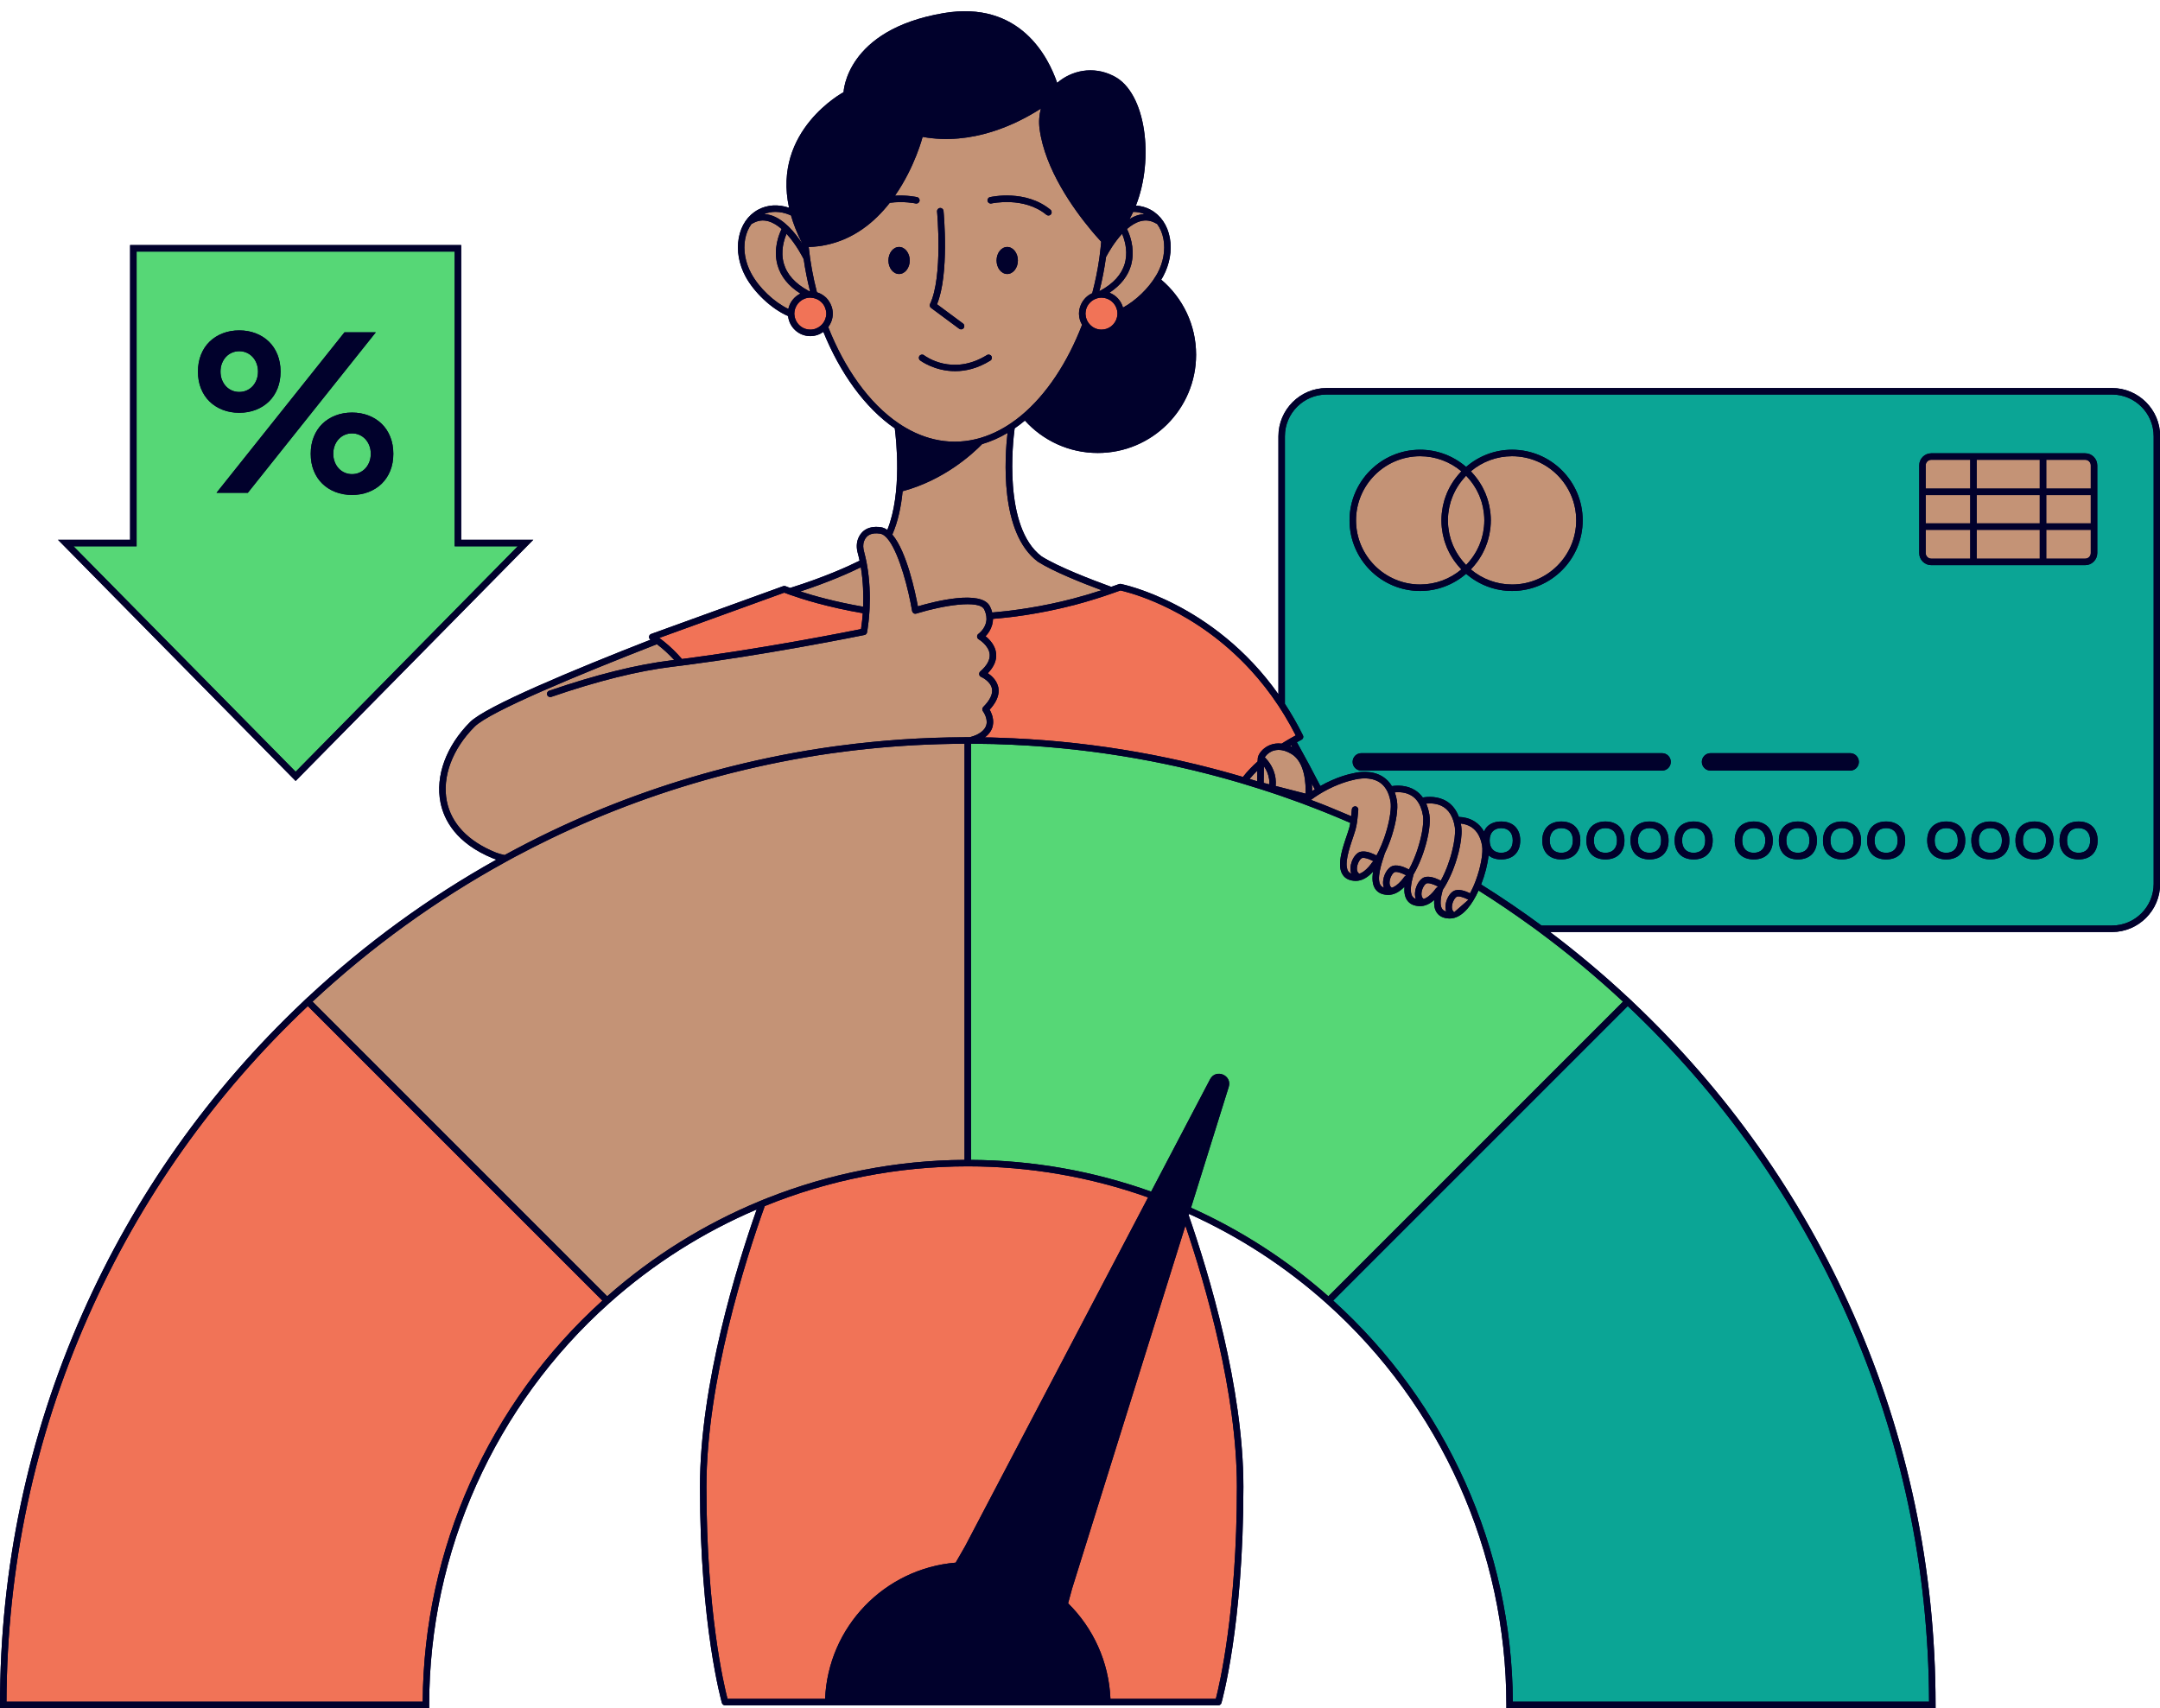
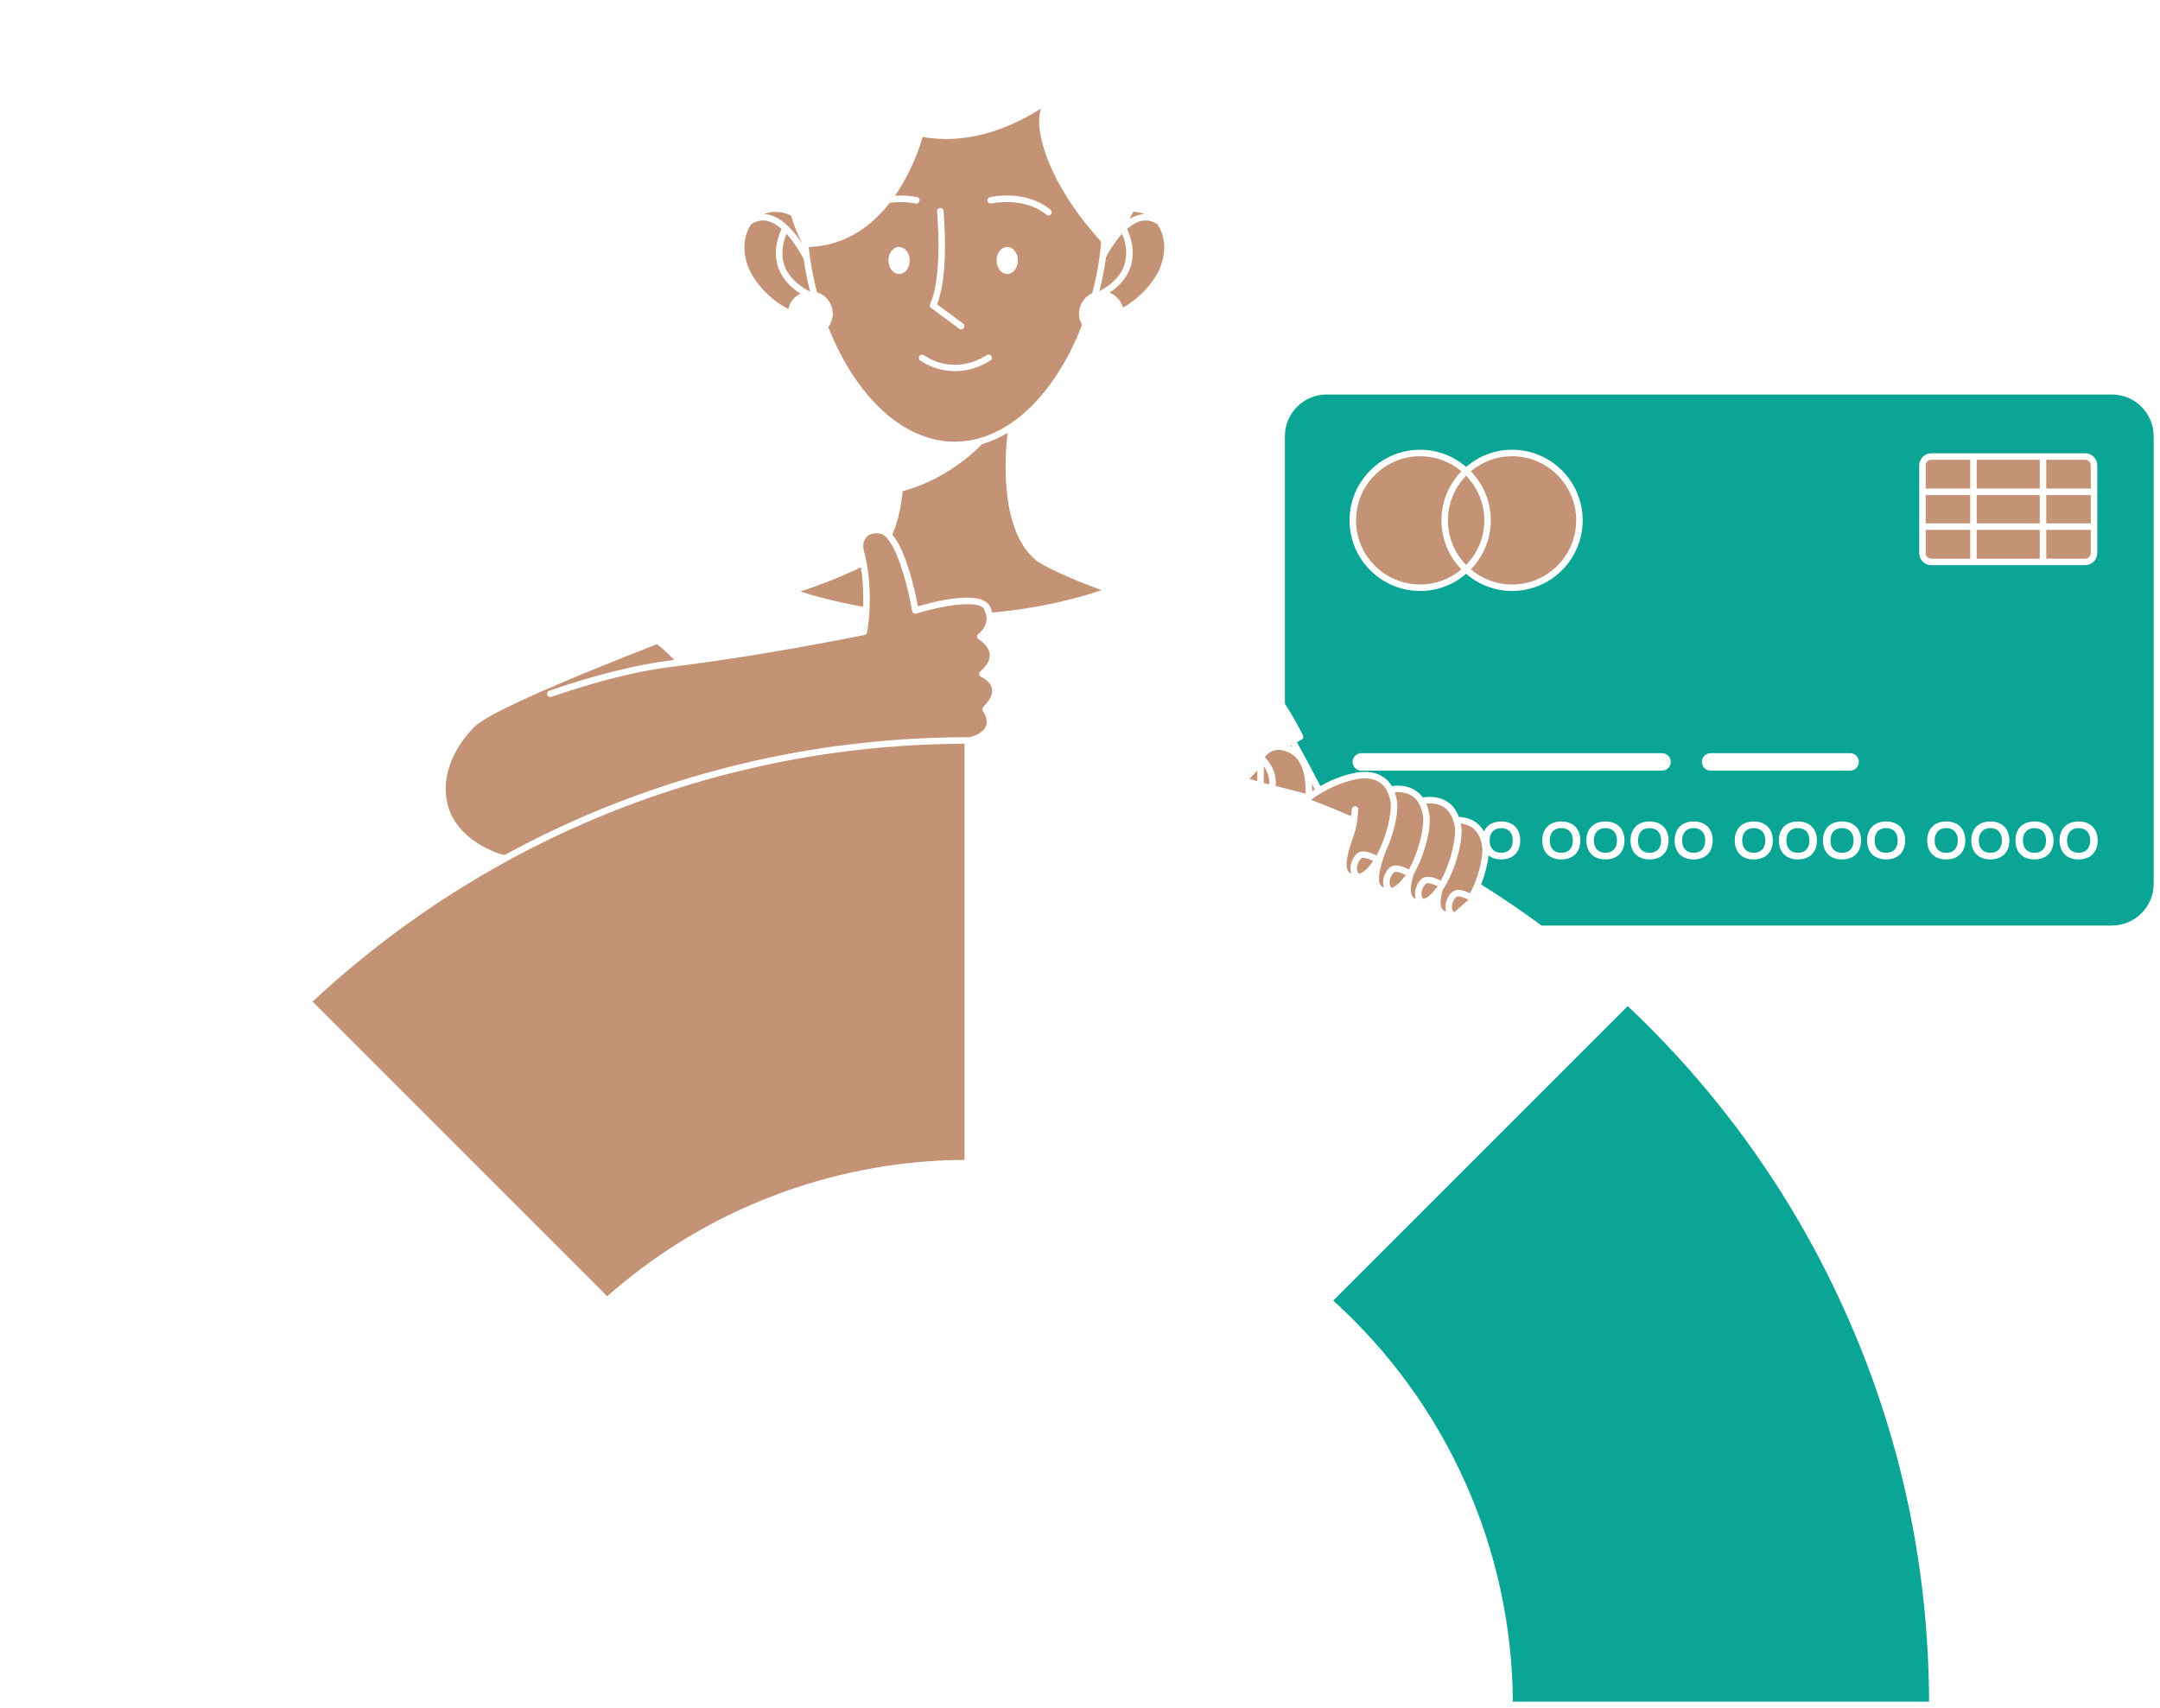
<svg xmlns="http://www.w3.org/2000/svg" fill="#000000" height="395.3" preserveAspectRatio="xMidYMid meet" version="1" viewBox="0.0 -2.6 499.8 395.3" width="499.8" zoomAndPan="magnify">
  <g id="change1_1">
-     <path d="M499.838,98.353v103.564c0,6.153-5.007,11.16-11.16,11.16h-130.003c6.198,4.681,12.185,9.697,17.928,15.053l.006-.006,.53,.497,.564,.53-.006,.006c21.825,20.621,39.029,44.933,51.128,72.282,12.636,28.559,19.042,59.002,19.042,90.484v.75h-99.31v-.75c0-35.438-15.185-69.324-41.66-92.968-9.562-8.539-20.283-15.467-31.759-20.645l-.091,.292c4.664,13.46,12.662,39.889,12.662,62.86,0,32.217-5.032,49.843-5.083,50.017-.093,.32-.387,.54-.72,.54h-114.14c-.334,0-.626-.22-.72-.54-.051-.174-5.083-17.8-5.083-50.017,0-23.757,8.553-51.206,13.126-64.188-12.368,5.275-23.905,12.559-34.12,21.681-26.476,23.644-41.66,57.528-41.66,92.968v.75H0v-.75c0-31.482,6.406-61.926,19.041-90.484,12.099-27.349,29.303-51.661,51.128-72.282l-.006-.006,.564-.53,.53-.497,.006,.006c13.344-12.444,27.987-23.086,43.599-31.811-.277-.089-.543-.185-.796-.288-8.594-3.516-11.344-8.959-12.138-12.906-1.237-6.149,1.319-13.116,6.839-18.635,3.645-3.645,23.81-12.042,41.747-19.053-.237-.155-.368-.43-.336-.712,.032-.284,.221-.524,.49-.622l30.558-11.068c.177-.063,.373-.059,.545,.014,.034,.014,.4,.163,1.058,.405,7.895-2.474,13.363-4.959,16.07-6.308-.127-.595-.265-1.19-.428-1.784-.327-1.192-.292-2.348,.099-3.343,.47-1.191,1.776-3.113,5.273-2.616,.513,.073,1.003,.293,1.472,.621,3.492-8.596,2.016-21.319,1.726-23.5-6.97-4.787-12.697-12.906-16.525-22.328-.853,.613-1.891,.983-3.02,.983-2.677,0-4.862-2.04-5.145-4.642-3.94-1.7-7.91-5.576-9.841-9.151-1.538-2.845-2.096-6.007-1.573-8.903,.534-2.958,2.127-5.29,4.486-6.563,2.134-1.154,4.647-1.297,7.156-.447-3.905-17.928,12.616-26.745,12.616-26.745,0,0,.481-14.437,23.099-18.287,17.775-3.026,24.327,10.291,26.319,16.134,3.379-2.907,8.313-3.941,12.899-1.67,.1,.05,.201,.101,.302,.153,7.39,3.827,9.271,19.133,5.024,29.908,1.17,.08,2.312,.381,3.37,.953,2.358,1.274,3.952,3.605,4.486,6.563,.522,2.896-.036,6.058-1.573,8.903-.131,.242-.277,.486-.426,.731,4.932,4.171,8.066,10.401,8.066,17.365,0,12.558-10.18,22.738-22.738,22.738-6.694,0-12.711-2.893-16.872-7.496-.774,.642-1.565,1.245-2.374,1.801-.377,2.782-2.743,22.855,6.228,29.621,3.871,2.449,11.684,5.443,16.121,7.052,.602-.214,1.202-.413,1.807-.64,.129-.047,.267-.059,.402-.035,.24,.045,21.411,4.267,36.477,25.533v-59.702c0-6.154,5.007-11.161,11.161-11.161h181.703c6.153,0,11.16,5.007,11.16,11.161ZM123.393,122.312h-16.684V54.116H30.106V122.312H13.423l54.985,55.807,54.985-55.807Z" fill="#01012c" />
-   </g>
+     </g>
  <g id="change2_1">
    <path d="M394.388,190.665c.125,.353,.187,.76,.187,1.22,0,.464-.062,.873-.187,1.228-.125,.355-.303,.653-.535,.894s-.513,.424-.842,.549c-.33,.125-.701,.188-1.114,.188-.413,0-.784-.062-1.114-.188-.33-.125-.61-.308-.842-.549-.232-.241-.41-.539-.535-.894-.125-.355-.188-.764-.188-1.228,0-.46,.062-.867,.188-1.22,.125-.353,.303-.651,.535-.894,.232-.243,.513-.427,.842-.552,.33-.125,.701-.188,1.114-.188,.413,0,.784,.062,1.114,.188,.33,.125,.61,.309,.842,.552,.232,.243,.41,.541,.535,.894Zm78.323-.894c-.232-.243-.513-.427-.842-.552-.33-.125-.701-.188-1.114-.188-.413,0-.784,.062-1.114,.188-.33,.125-.61,.309-.842,.552-.232,.243-.41,.541-.535,.894-.125,.353-.188,.76-.188,1.22,0,.464,.062,.873,.188,1.228,.125,.355,.303,.653,.535,.894,.232,.241,.513,.424,.842,.549,.33,.125,.701,.188,1.114,.188,.413,0,.784-.062,1.114-.188,.33-.125,.61-.308,.842-.549,.232-.241,.41-.539,.535-.894,.125-.355,.187-.764,.187-1.228,0-.46-.062-.867-.187-1.22-.125-.353-.303-.651-.535-.894Zm-10.21,0c-.232-.243-.513-.427-.842-.552-.33-.125-.701-.188-1.114-.188s-.784,.062-1.114,.188c-.33,.125-.61,.309-.842,.552-.232,.243-.41,.541-.535,.894-.125,.353-.187,.76-.187,1.22,0,.464,.062,.873,.187,1.228,.125,.355,.303,.653,.535,.894,.232,.241,.513,.424,.842,.549,.33,.125,.701,.188,1.114,.188s.784-.062,1.114-.188c.33-.125,.61-.308,.842-.549,.232-.241,.41-.539,.535-.894,.125-.355,.188-.764,.188-1.228,0-.46-.062-.867-.188-1.22-.125-.353-.303-.651-.535-.894Zm20.419,0c-.232-.243-.513-.427-.842-.552-.33-.125-.701-.188-1.114-.188s-.784,.062-1.114,.188c-.33,.125-.61,.309-.842,.552-.232,.243-.41,.541-.535,.894-.125,.353-.187,.76-.187,1.22,0,.464,.062,.873,.187,1.228,.125,.355,.303,.653,.535,.894,.232,.241,.513,.424,.842,.549,.33,.125,.701,.188,1.114,.188s.784-.062,1.114-.188c.33-.125,.61-.308,.842-.549,.232-.241,.41-.539,.535-.894,.125-.355,.187-.764,.187-1.228,0-.46-.062-.867-.187-1.22-.125-.353-.303-.651-.535-.894Zm-44.534,0c-.232-.243-.513-.427-.842-.552-.33-.125-.701-.188-1.114-.188s-.784,.062-1.114,.188c-.33,.125-.61,.309-.842,.552-.232,.243-.41,.541-.535,.894-.125,.353-.188,.76-.188,1.22,0,.464,.062,.873,.188,1.228,.125,.355,.303,.653,.535,.894,.232,.241,.513,.424,.842,.549,.33,.125,.701,.188,1.114,.188s.784-.062,1.114-.188c.33-.125,.61-.308,.842-.549s.41-.539,.535-.894c.125-.355,.187-.764,.187-1.228,0-.46-.062-.867-.187-1.22-.125-.353-.303-.651-.535-.894Zm-10.21,0c-.232-.243-.513-.427-.842-.552-.33-.125-.701-.188-1.114-.188-.413,0-.784,.062-1.114,.188-.33,.125-.61,.309-.842,.552-.232,.243-.41,.541-.535,.894s-.187,.76-.187,1.22c0,.464,.062,.873,.187,1.228,.125,.355,.303,.653,.535,.894s.513,.424,.842,.549c.33,.125,.701,.188,1.114,.188,.413,0,.784-.062,1.114-.188,.33-.125,.61-.308,.842-.549,.232-.241,.41-.539,.535-.894,.125-.355,.188-.764,.188-1.228,0-.46-.062-.867-.188-1.22-.125-.353-.303-.651-.535-.894Zm-20.419,0c-.232-.243-.513-.427-.842-.552-.33-.125-.701-.188-1.114-.188-.413,0-.784,.062-1.114,.188-.33,.125-.61,.309-.842,.552-.232,.243-.41,.541-.535,.894-.125,.353-.187,.76-.187,1.22,0,.464,.062,.873,.187,1.228,.125,.355,.303,.653,.535,.894,.232,.241,.513,.424,.842,.549,.33,.125,.701,.188,1.114,.188,.413,0,.784-.062,1.114-.188,.33-.125,.61-.308,.842-.549,.232-.241,.41-.539,.535-.894,.125-.355,.187-.764,.187-1.228,0-.46-.062-.867-.187-1.22-.125-.353-.303-.651-.535-.894Zm44.534,0c-.232-.243-.513-.427-.842-.552-.33-.125-.701-.188-1.114-.188s-.784,.062-1.114,.188c-.33,.125-.61,.309-.842,.552-.232,.243-.41,.541-.535,.894-.125,.353-.188,.76-.188,1.22,0,.464,.062,.873,.188,1.228,.125,.355,.303,.653,.535,.894,.232,.241,.513,.424,.842,.549,.33,.125,.701,.188,1.114,.188s.784-.062,1.114-.188c.33-.125,.61-.308,.842-.549s.41-.539,.535-.894c.125-.355,.187-.764,.187-1.228,0-.46-.062-.867-.187-1.22-.125-.353-.303-.651-.535-.894Zm-78.858,0c-.232-.243-.513-.427-.842-.552-.33-.125-.701-.188-1.114-.188-.413,0-.784,.062-1.114,.188-.33,.125-.61,.309-.842,.552-.232,.243-.41,.541-.535,.894s-.187,.76-.187,1.22c0,.464,.062,.873,.187,1.228,.125,.355,.303,.653,.535,.894s.513,.424,.842,.549c.33,.125,.701,.188,1.114,.188,.413,0,.784-.062,1.114-.188,.33-.125,.61-.308,.842-.549,.232-.241,.41-.539,.535-.894,.125-.355,.188-.764,.188-1.228,0-.46-.062-.867-.188-1.22-.125-.353-.303-.651-.535-.894Zm-27.184,4.784c.33,.125,.701,.188,1.114,.188s.784-.062,1.114-.188c.33-.125,.61-.308,.842-.549,.232-.241,.41-.539,.535-.894,.125-.355,.187-.764,.187-1.228,0-.46-.062-.867-.187-1.22-.125-.353-.303-.651-.535-.894-.232-.243-.513-.427-.842-.552-.33-.125-.701-.188-1.114-.188s-.784,.062-1.114,.188c-.33,.125-.61,.309-.842,.552-.232,.243-.41,.541-.535,.894-.125,.353-.187,.76-.187,1.22,0,.464,.062,.873,.187,1.228,.125,.355,.303,.653,.535,.894,.232,.241,.513,.424,.842,.549Zm16.975-4.784c-.232-.243-.513-.427-.842-.552-.33-.125-.701-.188-1.114-.188s-.784,.062-1.114,.188c-.33,.125-.61,.309-.842,.552-.232,.243-.41,.541-.535,.894-.125,.353-.187,.76-.187,1.22,0,.464,.062,.873,.187,1.228,.125,.355,.303,.653,.535,.894,.232,.241,.513,.424,.842,.549,.33,.125,.701,.188,1.114,.188s.784-.062,1.114-.188c.33-.125,.61-.308,.842-.549,.232-.241,.41-.539,.535-.894,.125-.355,.187-.764,.187-1.228,0-.46-.062-.867-.187-1.22-.125-.353-.303-.651-.535-.894Zm20.419,0c-.232-.243-.513-.427-.842-.552-.33-.125-.701-.188-1.114-.188s-.784,.062-1.114,.188c-.33,.125-.61,.309-.842,.552-.232,.243-.409,.541-.534,.894s-.188,.76-.188,1.22c0,.464,.063,.873,.188,1.228,.125,.355,.302,.653,.534,.894s.513,.424,.842,.549c.33,.125,.701,.188,1.114,.188s.784-.062,1.114-.188c.33-.125,.61-.308,.842-.549,.232-.241,.411-.539,.536-.894,.125-.355,.187-.764,.187-1.228,0-.46-.062-.867-.187-1.22-.125-.353-.304-.651-.536-.894Zm114.695-91.418v103.564c0,5.326-4.334,9.66-9.66,9.66h-131.987c-4.546-3.355-9.21-6.519-13.971-9.505,.903-2.306,1.517-4.747,1.714-6.737,.324,.262,.681,.486,1.103,.641,.543,.199,1.152,.299,1.826,.299s1.282-.1,1.826-.299c.543-.199,1.005-.487,1.386-.864,.38-.377,.674-.837,.88-1.38,.206-.543,.31-1.157,.31-1.842s-.103-1.299-.31-1.842c-.206-.543-.5-1.004-.88-1.383-.38-.379-.842-.667-1.386-.867-.543-.199-1.152-.299-1.826-.299s-1.282,.1-1.826,.299c-.543,.199-1.005,.488-1.386,.867-.322,.321-.568,.714-.766,1.153-.54-.959-1.249-1.731-2.134-2.297-1.229-.786-2.572-1.04-3.687-1.083-.577-1.565-1.484-2.76-2.723-3.55-2.091-1.333-4.504-1.136-5.624-.941-.482-.669-1.061-1.226-1.741-1.66-1.967-1.254-4.216-1.154-5.408-.975-.535-.893-1.225-1.617-2.071-2.16-2.694-1.728-5.992-1.018-6.591-.869-1.097,.2-4.214,.916-7.891,3.002-1.693-3.283-3.535-6.744-5.434-10.136,.649-.357,1.05-.558,1.073-.569,.179-.088,.315-.244,.379-.433,.064-.189,.051-.396-.038-.574-1.303-2.627-2.708-5.056-4.182-7.315v-61.906c0-5.327,4.334-9.661,9.661-9.661h181.703c5.326,0,9.66,4.333,9.66,9.661Zm-104.552,75.353c0,1.114,.903,2.017,2.017,2.017h32.304c1.114,0,2.017-.903,2.017-2.017,0-1.114-.903-2.017-2.017-2.017h-32.304c-1.114,0-2.017,.903-2.017,2.017Zm-81.517-55.893c0,9.011,7.331,16.342,16.342,16.342,3.906,0,7.64-1.409,10.608-3.955l.024,.023,.024-.023c2.967,2.546,6.7,3.955,10.607,3.955,9.012,0,16.343-7.331,16.343-16.342s-7.331-16.343-16.343-16.343c-3.907,0-7.64,1.409-10.607,3.955l-.024-.023-.024,.023c-2.968-2.546-6.7-3.955-10.608-3.955-9.011,0-16.342,7.332-16.342,16.343Zm53.4,74.077c0-.685-.103-1.299-.31-1.842-.206-.543-.5-1.004-.88-1.383-.38-.379-.842-.667-1.386-.867-.543-.199-1.152-.299-1.826-.299s-1.282,.1-1.826,.299c-.543,.199-1.005,.488-1.386,.867-.38,.379-.674,.839-.88,1.383-.206,.543-.31,1.157-.31,1.842s.103,1.299,.31,1.842c.206,.543,.5,1.003,.88,1.38,.38,.377,.842,.665,1.386,.864,.543,.199,1.152,.299,1.826,.299s1.282-.1,1.826-.299c.543-.199,1.005-.487,1.386-.864,.38-.377,.674-.837,.88-1.38,.206-.543,.31-1.157,.31-1.842Zm10.21,0c0-.685-.103-1.299-.31-1.842-.206-.543-.5-1.004-.88-1.383s-.842-.667-1.386-.867c-.543-.199-1.152-.299-1.826-.299s-1.282,.1-1.826,.299c-.543,.199-1.005,.488-1.386,.867-.38,.379-.674,.839-.88,1.383-.206,.543-.31,1.157-.31,1.842s.103,1.299,.31,1.842c.206,.543,.5,1.003,.88,1.38,.38,.377,.842,.665,1.386,.864,.543,.199,1.152,.299,1.826,.299s1.282-.1,1.826-.299c.543-.199,1.005-.487,1.386-.864,.38-.377,.674-.837,.88-1.38,.206-.543,.31-1.157,.31-1.842Zm10.209,0c0-.685-.103-1.299-.31-1.842-.206-.543-.5-1.004-.88-1.383s-.842-.667-1.386-.867-1.152-.299-1.826-.299-1.282,.1-1.826,.299c-.543,.199-1.005,.488-1.386,.867-.38,.379-.673,.839-.88,1.383-.206,.543-.31,1.157-.31,1.842s.103,1.299,.31,1.842c.206,.543,.499,1.003,.88,1.38,.38,.377,.842,.665,1.386,.864,.543,.199,1.152,.299,1.826,.299s1.282-.1,1.826-.299,1.005-.487,1.386-.864c.38-.377,.674-.837,.88-1.38,.206-.543,.31-1.157,.31-1.842Zm.515-18.184c0-1.114-.903-2.017-2.017-2.017h-69.588c-1.114,0-2.017,.903-2.017,2.017,0,1.114,.903,2.017,2.017,2.017h69.588c1.114,0,2.017-.903,2.017-2.017Zm9.695,18.184c0-.685-.103-1.299-.31-1.842-.206-.543-.5-1.004-.88-1.383-.38-.379-.842-.667-1.386-.867-.543-.199-1.152-.299-1.826-.299s-1.282,.1-1.826,.299c-.543,.199-1.005,.488-1.386,.867s-.674,.839-.88,1.383c-.206,.543-.31,1.157-.31,1.842s.103,1.299,.31,1.842c.206,.543,.5,1.003,.88,1.38,.38,.377,.842,.665,1.386,.864,.543,.199,1.152,.299,1.826,.299s1.282-.1,1.826-.299c.543-.199,1.005-.487,1.386-.864,.38-.377,.674-.837,.88-1.38,.206-.543,.31-1.157,.31-1.842Zm13.905,0c0-.685-.103-1.299-.31-1.842-.206-.543-.5-1.004-.88-1.383s-.842-.667-1.386-.867c-.543-.199-1.152-.299-1.826-.299s-1.282,.1-1.826,.299c-.543,.199-1.005,.488-1.386,.867s-.674,.839-.88,1.383c-.206,.543-.31,1.157-.31,1.842s.103,1.299,.31,1.842c.206,.543,.5,1.003,.88,1.38,.38,.377,.842,.665,1.386,.864,.543,.199,1.152,.299,1.826,.299s1.282-.1,1.826-.299c.543-.199,1.005-.487,1.386-.864,.38-.377,.674-.837,.88-1.38,.206-.543,.31-1.157,.31-1.842Zm10.21,0c0-.685-.103-1.299-.31-1.842-.206-.543-.5-1.004-.88-1.383-.38-.379-.842-.667-1.386-.867-.543-.199-1.152-.299-1.826-.299s-1.282,.1-1.826,.299c-.543,.199-1.005,.488-1.386,.867-.38,.379-.674,.839-.88,1.383-.206,.543-.31,1.157-.31,1.842s.103,1.299,.31,1.842c.206,.543,.5,1.003,.88,1.38,.38,.377,.842,.665,1.386,.864,.543,.199,1.152,.299,1.826,.299s1.282-.1,1.826-.299c.543-.199,1.005-.487,1.386-.864,.38-.377,.674-.837,.88-1.38,.206-.543,.31-1.157,.31-1.842Zm10.21,0c0-.685-.103-1.299-.31-1.842-.206-.543-.5-1.004-.88-1.383s-.842-.667-1.386-.867c-.543-.199-1.152-.299-1.826-.299s-1.282,.1-1.826,.299c-.543,.199-1.005,.488-1.386,.867-.38,.379-.674,.839-.88,1.383-.206,.543-.31,1.157-.31,1.842s.103,1.299,.31,1.842c.206,.543,.5,1.003,.88,1.38,.38,.377,.842,.665,1.386,.864,.543,.199,1.152,.299,1.826,.299s1.282-.1,1.826-.299c.543-.199,1.005-.487,1.386-.864,.38-.377,.674-.837,.88-1.38,.206-.543,.31-1.157,.31-1.842Zm10.21,0c0-.685-.103-1.299-.31-1.842-.206-.543-.5-1.004-.88-1.383-.38-.379-.842-.667-1.386-.867-.543-.199-1.152-.299-1.826-.299s-1.282,.1-1.826,.299-1.005,.488-1.386,.867-.674,.839-.88,1.383c-.206,.543-.31,1.157-.31,1.842s.103,1.299,.31,1.842c.206,.543,.5,1.003,.88,1.38,.38,.377,.842,.665,1.386,.864s1.152,.299,1.826,.299,1.282-.1,1.826-.299c.543-.199,1.005-.487,1.386-.864,.38-.377,.674-.837,.88-1.38,.206-.543,.31-1.157,.31-1.842Zm6.044-63.711h35.617c1.539,0,2.791-1.252,2.791-2.791v-20.3c0-1.539-1.252-2.791-2.791-2.791h-35.617c-1.538,0-2.79,1.252-2.79,2.791v20.3c0,1.539,1.252,2.791,2.79,2.791Zm7.861,63.711c0-.685-.103-1.299-.31-1.842-.206-.543-.5-1.004-.88-1.383-.38-.379-.842-.667-1.386-.867-.543-.199-1.152-.299-1.826-.299s-1.282,.1-1.826,.299c-.543,.199-1.005,.488-1.386,.867s-.674,.839-.88,1.383c-.206,.543-.31,1.157-.31,1.842s.103,1.299,.31,1.842c.206,.543,.5,1.003,.88,1.38,.38,.377,.842,.665,1.386,.864,.543,.199,1.152,.299,1.826,.299s1.282-.1,1.826-.299c.543-.199,1.005-.487,1.386-.864,.38-.377,.674-.837,.88-1.38,.206-.543,.31-1.157,.31-1.842Zm10.21,0c0-.685-.103-1.299-.31-1.842-.206-.543-.5-1.004-.88-1.383-.38-.379-.842-.667-1.386-.867s-1.152-.299-1.826-.299-1.282,.1-1.826,.299c-.543,.199-1.005,.488-1.386,.867-.38,.379-.674,.839-.88,1.383-.206,.543-.31,1.157-.31,1.842s.103,1.299,.31,1.842c.206,.543,.5,1.003,.88,1.38,.38,.377,.842,.665,1.386,.864,.543,.199,1.152,.299,1.826,.299s1.282-.1,1.826-.299,1.005-.487,1.386-.864c.38-.377,.674-.837,.88-1.38,.206-.543,.31-1.157,.31-1.842Zm10.21,0c0-.685-.103-1.299-.31-1.842-.206-.543-.5-1.004-.88-1.383-.38-.379-.842-.667-1.386-.867-.543-.199-1.152-.299-1.826-.299s-1.282,.1-1.826,.299c-.543,.199-1.005,.488-1.386,.867s-.674,.839-.88,1.383c-.206,.543-.31,1.157-.31,1.842s.103,1.299,.31,1.842c.206,.543,.5,1.003,.88,1.38,.38,.377,.842,.665,1.386,.864,.543,.199,1.152,.299,1.826,.299s1.282-.1,1.826-.299c.543-.199,1.005-.487,1.386-.864,.38-.377,.674-.837,.88-1.38,.206-.543,.31-1.157,.31-1.842Zm10.21,0c0-.685-.103-1.299-.31-1.842-.206-.543-.5-1.004-.88-1.383-.38-.379-.842-.667-1.386-.867-.543-.199-1.152-.299-1.826-.299s-1.282,.1-1.826,.299c-.543,.199-1.005,.488-1.386,.867-.38,.379-.674,.839-.88,1.383-.206,.543-.31,1.157-.31,1.842s.103,1.299,.31,1.842c.206,.543,.5,1.003,.88,1.38,.38,.377,.842,.665,1.386,.864,.543,.199,1.152,.299,1.826,.299s1.282-.1,1.826-.299c.543-.199,1.005-.487,1.386-.864,.38-.377,.674-.837,.88-1.38,.206-.543,.31-1.157,.31-1.842Zm-67.398-2.119c-.232-.243-.513-.427-.842-.552-.33-.125-.701-.188-1.114-.188s-.784,.062-1.114,.188c-.33,.125-.61,.309-.842,.552-.232,.243-.41,.541-.535,.894-.125,.353-.187,.76-.187,1.22,0,.464,.062,.873,.187,1.228,.125,.355,.303,.653,.535,.894,.232,.241,.513,.424,.842,.549,.33,.125,.701,.188,1.114,.188s.784-.062,1.114-.188c.33-.125,.61-.308,.842-.549,.232-.241,.41-.539,.535-.894,.125-.355,.187-.764,.187-1.228,0-.46-.062-.867-.187-1.22-.125-.353-.303-.651-.535-.894Zm-41.326,40.442l-68.154,68.154c26.242,23.735,41.357,57.478,41.568,92.807h96.311c-.102-31.006-6.463-60.988-18.912-89.128-12.024-27.178-29.118-51.343-50.812-71.833Z" fill="#0ba595" />
  </g>
  <g id="change3_1">
    <path d="M445.585,111.966h10.306v6.543h-10.306v-6.543Zm0-6.879v5.379h10.306v-6.669h-9.016c-.711,0-1.29,.579-1.29,1.291Zm27.892,13.422h10.307v-6.543h-10.307v6.543Zm0,8.169h9.016c.712,0,1.291-.579,1.291-1.291v-5.378h-10.307v6.669Zm-16.086-8.169h14.586v-6.543h-14.586v6.543Zm0,8.169h14.586v-6.669h-14.586v6.669Zm0-16.212h14.586v-6.669h-14.586v6.669Zm25.102-6.669h-9.016v6.669h10.307v-5.379c0-.711-.579-1.291-1.291-1.291Zm-36.907,21.591c0,.712,.579,1.291,1.29,1.291h9.016v-6.669h-10.306v5.378Zm-95.712-22.417c-3.499,0-6.854,1.232-9.532,3.486,.111,.114,.206,.238,.313,.354,.169,.184,.335,.369,.494,.559,.193,.23,.376,.465,.555,.703,.148,.196,.294,.393,.432,.595,.169,.247,.325,.5,.479,.755,.125,.206,.25,.41,.365,.621,.144,.265,.274,.536,.403,.808,.101,.212,.205,.423,.297,.639,.12,.284,.221,.574,.325,.864,.076,.215,.159,.426,.226,.644,.095,.309,.169,.625,.246,.94,.05,.208,.11,.412,.153,.622,.071,.354,.118,.714,.166,1.074,.024,.179,.06,.354,.077,.535,.054,.543,.083,1.091,.083,1.645s-.03,1.102-.083,1.645c-.018,.18-.054,.356-.077,.535-.048,.36-.094,.72-.166,1.074-.042,.21-.102,.414-.153,.622-.077,.315-.151,.631-.246,.94-.067,.218-.15,.43-.226,.644-.103,.29-.205,.581-.325,.864-.091,.216-.196,.427-.297,.639-.129,.272-.258,.543-.403,.808-.115,.211-.241,.415-.365,.621-.154,.255-.31,.508-.479,.755-.138,.202-.284,.398-.432,.595-.179,.238-.362,.473-.555,.703-.159,.19-.325,.375-.494,.559-.107,.116-.202,.24-.313,.354,2.678,2.253,6.033,3.486,9.532,3.486,8.185,0,14.843-6.658,14.843-14.842,0-8.185-6.658-14.843-14.843-14.843Zm-21.263,29.685c3.499,0,6.854-1.232,9.532-3.486-.112-.115-.209-.241-.317-.359-.166-.181-.328-.362-.485-.549-.196-.233-.382-.472-.563-.714-.145-.193-.289-.386-.425-.585-.171-.25-.329-.506-.485-.763-.123-.203-.247-.405-.361-.614-.145-.267-.276-.54-.406-.813-.1-.211-.204-.419-.294-.634-.12-.285-.222-.576-.326-.867-.076-.214-.158-.425-.225-.642-.095-.308-.169-.623-.245-.938-.051-.209-.111-.414-.153-.625-.071-.352-.117-.71-.165-1.069-.024-.18-.06-.357-.078-.539-.054-.543-.083-1.091-.083-1.645s.03-1.102,.083-1.645c.018-.182,.054-.359,.078-.539,.048-.358,.094-.717,.165-1.069,.042-.211,.103-.416,.153-.625,.076-.315,.151-.629,.245-.938,.067-.217,.149-.428,.225-.642,.103-.291,.206-.583,.326-.867,.091-.215,.195-.423,.294-.634,.13-.274,.26-.547,.406-.813,.114-.208,.238-.41,.361-.614,.156-.258,.314-.514,.485-.763,.136-.198,.28-.391,.425-.585,.182-.242,.367-.481,.563-.714,.157-.186,.319-.368,.485-.549,.108-.118,.205-.244,.317-.359-2.678-2.254-6.033-3.486-9.532-3.486-8.184,0-14.842,6.658-14.842,14.843,0,8.184,6.658,14.842,14.842,14.842Zm8.986-23.156c-.153,.224-.294,.453-.434,.684-.114,.188-.229,.374-.334,.567-.131,.24-.248,.486-.365,.732-.092,.194-.188,.385-.271,.583-.109,.257-.201,.521-.295,.785-.07,.195-.145,.388-.206,.586-.086,.28-.154,.567-.223,.853-.046,.189-.101,.376-.14,.567-.065,.322-.107,.65-.151,.977-.021,.162-.054,.321-.07,.484-.049,.494-.076,.992-.076,1.496s.027,1.002,.076,1.496c.016,.163,.049,.322,.07,.484,.043,.327,.086,.655,.151,.977,.039,.192,.094,.378,.14,.567,.07,.286,.137,.572,.223,.853,.061,.198,.137,.391,.206,.586,.094,.263,.186,.527,.295,.785,.083,.197,.179,.389,.271,.583,.117,.246,.234,.492,.365,.732,.105,.192,.221,.379,.334,.567,.14,.231,.281,.46,.434,.684,.126,.184,.26,.363,.395,.542,.162,.216,.328,.429,.503,.637,.146,.173,.298,.342,.452,.51,.096,.105,.183,.216,.282,.318l.013,.014,.013-.015c.099-.102,.185-.212,.28-.316,.155-.169,.308-.339,.455-.513,.174-.207,.339-.42,.501-.635,.135-.18,.27-.359,.396-.544,.153-.223,.294-.452,.433-.683,.114-.188,.23-.375,.335-.567,.131-.24,.248-.486,.365-.732,.092-.194,.188-.385,.272-.583,.109-.257,.201-.521,.295-.784,.07-.195,.145-.388,.207-.587,.086-.28,.153-.566,.223-.852,.046-.19,.101-.376,.14-.568,.065-.322,.107-.649,.151-.977,.022-.162,.054-.321,.07-.485,.049-.494,.076-.992,.076-1.496s-.027-1.002-.076-1.496c-.016-.163-.049-.323-.07-.485-.043-.327-.086-.655-.151-.977-.039-.192-.094-.378-.14-.568-.07-.286-.137-.572-.223-.852-.061-.198-.137-.391-.207-.587-.094-.263-.186-.527-.295-.784-.083-.197-.179-.389-.272-.583-.117-.246-.234-.492-.365-.732-.105-.192-.221-.379-.335-.567-.14-.23-.281-.459-.433-.683-.126-.185-.261-.364-.396-.544-.162-.215-.327-.428-.501-.635-.147-.174-.3-.344-.455-.513-.096-.104-.181-.214-.28-.316l-.013-.015-.013,.014c-.1,.102-.186,.214-.282,.318-.154,.168-.307,.336-.452,.51-.175,.208-.341,.422-.503,.637-.135,.179-.269,.358-.395,.542Zm-72.767-62.567c-.834-.338-1.715-.507-2.616-.507l-.003,0c-.268,.575-.553,1.135-.859,1.674,.633-.392,1.294-.713,1.985-.917,.502-.148,1-.227,1.493-.25Zm2.911,2.285c-.041-.016-.084-.021-.123-.045-1.256-.767-2.515-.948-3.854-.552-1.062,.314-2.068,.966-2.989,1.771,.566,1.147,1.833,4.255,1.089,7.741-.042,.199-.083,.397-.139,.598-.706,2.529-2.392,4.675-5.002,6.404,1.52,.584,2.682,1.859,3.129,3.441,2.933-1.593,5.896-4.42,7.654-7.401,.098-.167,.205-.333,.296-.501,1.377-2.547,1.88-5.361,1.417-7.924-.245-1.36-.756-2.551-1.478-3.532Zm-13.351,15.607c.047-.045,.091-.093,.151-.125,3.091-1.658,5.021-3.802,5.738-6.372,.062-.222,.11-.442,.153-.661,.502-2.59-.279-4.961-.797-6.158-1.844,1.998-3.193,4.382-3.689,5.323l-.027,.051c-.364,2.668-.881,5.328-1.544,7.945l.015-.002Zm-73.036-6.483c.72,2.564,2.649,4.703,5.734,6.358,.051,.027,.086,.069,.127,.105,.073-.004,.143-.021,.217-.022-.62-2.454-1.117-4.945-1.475-7.446-.02-.03-.044-.056-.06-.089-.023-.048-1.569-3.21-3.901-5.738-.562,1.305-1.438,4-.643,6.832Zm4.185-4.703l-.009-.095c-1.111-2.198-1.931-4.291-2.498-6.279-.083-.038-.163-.083-.247-.119-1.133-.481-2.272-.721-3.366-.721-.915,0-1.796,.174-2.619,.508,.494,.024,.993,.102,1.495,.25,3.096,.915,5.662,4.049,7.245,6.456Zm-3.127,15.253c.335-1.57,1.388-2.863,2.791-3.559-2.783-1.762-4.564-3.977-5.297-6.602-1.039-3.725,.352-7.127,.95-8.339-.921-.805-1.927-1.457-2.989-1.771-1.337-.396-2.599-.214-3.853,.552-.039,.024-.083,.029-.124,.045-.721,.98-1.232,2.172-1.478,3.531-.463,2.562,.041,5.376,1.417,7.924,1.826,3.379,5.288,6.629,8.583,8.218Zm108.492,109.3c.003-.657,.01-1.563,.024-2.46-.633,.615-1.235,1.258-1.785,1.925,.587,.178,1.176,.351,1.761,.534Zm7.878-8.3c-.08,.047-.157,.093-.24,.142,.145,.064,.297,.15,.447,.226-.069-.123-.138-.245-.207-.368Zm5.448,10.169c-.222-.43-.446-.864-.672-1.3,.046,.631,.061,1.212,.056,1.705,.206-.139,.412-.275,.616-.406Zm-104.514-42.264c.104-2.578,.033-5.79-.527-9.126-2.653,1.303-7.389,3.421-13.991,5.596,3.066,.996,8.067,2.412,14.518,3.53Zm40.414-10.435c-8.886-6.664-7.627-24.318-6.998-29.784-1.88,1.118-3.843,1.986-5.876,2.585-2.33,2.395-8.88,8.349-18.397,10.91-.336,3.442-1.046,6.976-2.387,10.029,3.349,3.936,5.337,13.48,5.916,16.608,3.743-1.102,14.704-3.933,16.682,.025,.241,.483,.406,.949,.52,1.401,1.139-.096,2.29-.21,3.453-.345,.254-.029,.513-.067,.768-.098,1.334-.163,2.683-.358,4.045-.575,3.396-.543,6.871-1.258,10.409-2.183,2.189-.572,4.399-1.218,6.63-1.956-4.586-1.704-11.163-4.329-14.715-6.584-.017-.011-.033-.021-.048-.033Zm-10.603,29.396c-.34-1.77-2.483-2.709-2.505-2.719-.237-.102-.406-.318-.446-.573s.052-.512,.246-.682c1.568-1.372,2.3-2.719,2.178-4.002-.197-2.057-2.519-3.433-2.542-3.446-.221-.129-.361-.362-.372-.618-.011-.255,.109-.499,.318-.646,.068-.049,.992-.726,1.513-1.904,.102-.231,.185-.483,.246-.752,.05-.217,.089-.443,.101-.683,.002-.035-.003-.074-.002-.109,.004-.195-.008-.397-.035-.606-.031-.248-.088-.507-.171-.775-.084-.271-.185-.548-.33-.838-1.144-2.29-9.558-.884-15.373,.882-.11,.034-.226,.066-.335,.1-.207,.064-.431,.036-.616-.077-.039-.024-.063-.063-.097-.093-.125-.112-.222-.253-.251-.422-.878-5.192-2.896-12.856-5.295-16.228-.171-.241-.345-.456-.52-.651-.182-.202-.365-.377-.551-.523-.349-.277-.703-.457-1.061-.508-1.914-.273-3.112,.276-3.666,1.68-.343,.873-.216,1.786-.048,2.397,.134,.491,.251,.981,.362,1.47,.058,.256,.11,.51,.162,.766,.052,.255,.102,.509,.148,.763,.678,3.722,.757,7.281,.632,10.081-.012,.271-.024,.545-.039,.801-.015,.244-.032,.469-.05,.699-.005,.07-.01,.143-.015,.211-.022,.279-.045,.54-.069,.795-.025,.262-.05,.513-.076,.747-.159,1.432-.326,2.335-.348,2.45-.057,.298-.289,.532-.585,.593-.117,.024-6.033,1.232-14.507,2.748-.246,.044-.501,.089-.752,.134-.25,.044-.498,.089-.752,.134-7.341,1.297-16.342,2.773-25.105,3.913-.288,.037-.575,.075-.862,.111-.294,.038-.589,.075-.882,.112-.532,.067-1.064,.133-1.593,.197-7.914,.956-17.343,3.303-28.027,6.978-.081,.028-.162,.033-.243,.033-.311,.001-.602-.188-.71-.498-.135-.392,.073-.819,.465-.953,10.784-3.709,20.317-6.081,28.335-7.049,.197-.024,.396-.049,.593-.073-1.221-1.336-2.546-2.568-3.992-3.65-18.042,7.032-38.66,15.557-42.178,19.075-5.164,5.164-7.567,11.623-6.429,17.279,1.035,5.145,4.92,9.23,11.236,11.813,.627,.257,1.343,.461,2.129,.623,3.481-1.901,7.005-3.714,10.576-5.424,12.969-6.208,26.514-11.136,40.461-14.735,.248-.064,.496-.125,.744-.188,.241-.061,.483-.122,.725-.183,7.735-1.94,15.589-3.477,23.538-4.585,.255-.035,.511-.065,.765-.1,.255-.035,.51-.066,.765-.1,9.503-1.257,19.133-1.918,28.846-1.95v-.009h1.196c.617-.163,1.143-.336,1.532-.521,1.316-.626,2.1-1.426,2.33-2.375,.375-1.543-.787-3.093-.798-3.109-.228-.298-.2-.721,.065-.986,1.578-1.578,2.257-3.005,2.02-4.242Zm-31.532,14.243c-.656,.076-1.311,.156-1.966,.238-.38,.048-.759,.101-1.138,.151-.255,.033-.51,.067-.764,.101-.255,.034-.51,.066-.765,.101-.402,.055-.805,.102-1.207,.16-7.617,1.091-15.143,2.584-22.56,4.446-.242,.061-.484,.122-.725,.184-.247,.063-.495,.124-.742,.188-14.068,3.634-27.725,8.633-40.789,14.939-2.716,1.311-5.407,2.678-8.071,4.101-.388,.207-.774,.416-1.16,.625-.359,.195-.715,.397-1.073,.594-16.034,8.805-31.062,19.628-44.717,32.355l68.182,68.181c10.557-9.322,22.487-16.72,35.27-22.006,.309-.128,.617-.256,.927-.381,.313-.127,.628-.248,.942-.372,14.383-5.68,29.802-8.712,45.543-8.805v-96.309c-1.054,.003-2.106,.029-3.158,.047-7.4,.128-14.751,.614-22.029,1.461Zm-8.963-105.966c-.895-3.441-1.544-6.963-1.908-10.485,.784-.025,1.551-.08,2.294-.176,.256-.033,.509-.069,.76-.11,.254-.041,.502-.091,.751-.14,6.595-1.309,11.467-5.332,14.953-9.795,3.255-.438,5.942,.144,5.987,.154,.406,.093,.806-.16,.898-.563,.093-.403-.159-.806-.562-.899-.17-.039-2.305-.509-5.116-.339,4.628-6.648,6.391-13.607,6.391-13.607,11.489,2.074,21.755-2.939,27.371-6.553-.395,1.468-.522,3.054-.302,4.714,1.241,9.359,7.872,18.562,11.922,23.428,.171,.206,.337,.402,.498,.592,.182,.214,.357,.418,.524,.61,.516,.594,.961,1.086,1.31,1.464-.087,1.028-.198,2.056-.333,3.084-.015,.114-.027,.227-.042,.341-.021,.151-.038,.303-.059,.454-.387,2.705-.943,5.395-1.639,8.038-.558,.253-1.065,.596-1.498,1.018-.212,.208-.4,.438-.574,.679-.185,.256-.344,.53-.481,.819-.32,.674-.514,1.42-.514,2.215,0,.945,.272,1.819,.714,2.584-3.298,8.584-8.186,16.13-14.159,21.056-.758,.625-1.536,1.201-2.329,1.739-.541,.367-1.089,.711-1.644,1.034-.7,.407-1.41,.781-2.132,1.116-2.907,1.346-5.987,2.099-9.205,2.099s-6.298-.753-9.205-2.099c-.722-.334-1.433-.709-2.132-1.116-.556-.323-1.104-.668-1.644-1.034-6.905-4.684-12.565-12.82-16.286-22.272,.653-.869,1.054-1.937,1.054-3.106,0-1.109-.355-2.133-.949-2.978-.173-.246-.361-.481-.573-.694-.192-.193-.409-.36-.629-.521-.454-.331-.965-.579-1.513-.75Zm46.494-7.359c0-1.728-1.104-3.128-2.466-3.128s-2.466,1.4-2.466,3.128,1.104,3.128,2.466,3.128,2.466-1.4,2.466-3.128Zm-7.017-13.757c.093,.404,.497,.655,.899,.562,.075-.018,7.519-1.673,12.708,2.614,.14,.116,.309,.172,.477,.172,.216,0,.43-.093,.579-.272,.264-.319,.219-.792-.101-1.056-5.753-4.752-13.666-2.996-14-2.92-.404,.093-.655,.496-.562,.899Zm-13.069,24.736l6.497,4.812c.134,.1,.291,.147,.446,.147,.229,0,.456-.105,.603-.304,.247-.333,.177-.802-.156-1.049l-6.015-4.456c2.856-6.955,1.561-20.99,1.503-21.601-.04-.413-.409-.72-.818-.675-.412,.039-.714,.405-.675,.818,.014,.149,1.388,15.03-1.616,21.384-.153,.323-.056,.71,.232,.923Zm-2.539,12.142c.049,.038,3.31,2.491,8.11,2.491,2.399,0,5.183-.613,8.143-2.447,.352-.218,.46-.681,.243-1.033-.218-.353-.681-.46-1.033-.243-7.976,4.944-14.283,.246-14.547,.043-.329-.251-.798-.19-1.051,.138-.252,.328-.191,.797,.136,1.05Zm-7.331-23.121c0,1.728,1.104,3.128,2.466,3.128s2.466-1.4,2.466-3.128-1.104-3.128-2.466-3.128-2.466,1.4-2.466,3.128Zm93.251,114.188c-.54-.325-1.043-.549-1.509-.698-.145-.046-.28-.074-.418-.106-.112-.026-.224-.054-.332-.071-.266-.043-.514-.058-.75-.055-.032,0-.064,.001-.096,.002-.623,.021-1.142,.172-1.541,.365-.793,.384-1.293,.966-1.512,1.349,.088,.086,.187,.191,.293,.307,.151,.165,.314,.355,.486,.577,.914,1.182,1.973,3.16,1.737,5.75l.632,.162,.75,.192,.75,.192,4.781,1.225c.079-2.069-.063-7.265-3.272-9.192Zm41.661,16.948c-.013-.009-.025-.02-.039-.028-.792-.506-1.662-.732-2.447-.816,.04,.192,.083,.381,.115,.582,.032,.2,.05,.419,.065,.645,.094,1.458-.168,3.425-.697,5.521-.129,.512-.273,1.029-.433,1.55-.202,.66-.428,1.319-.675,1.974-.09,.239-.178,.478-.274,.714-.095,.234-.196,.463-.295,.693-.581,1.34-1.245,2.603-1.972,3.69-.477,1.736-.751,3.488-.132,4.393,.199,.291,.511,.482,.922,.595-.118-.373-.182-.78-.157-1.228,.078-1.392,.853-2.878,1.802-3.458,1.15-.706,2.919-.012,3.887,.473,.248-.46,.484-.937,.703-1.428,.102-.228,.199-.458,.295-.69,.098-.237,.193-.475,.284-.715,1.208-3.196,1.793-6.571,1.498-8.227-.353-1.982-1.178-3.406-2.451-4.238Zm-6.084,10.297c.032-.075,.062-.152,.094-.228,.097-.23,.195-.458,.286-.691,.094-.24,.181-.483,.269-.726,.173-.478,.338-.957,.487-1.435,.086-.277,.164-.551,.241-.825,.065-.232,.127-.461,.185-.69,.564-2.19,.822-4.184,.698-5.444-.009-.094-.013-.199-.027-.284-.046-.286-.101-.56-.164-.824-.033-.139-.074-.269-.112-.402-.031-.109-.059-.223-.094-.328-.084-.254-.179-.494-.281-.724-.459-1.028-1.104-1.817-1.935-2.35-1.381-.885-3.005-.908-4.031-.802,.333,.765,.58,1.629,.733,2.593,.142,.891,.104,2.059-.076,3.368-.214,1.552-.635,3.304-1.214,5.053-.081,.246-.162,.492-.25,.737-.083,.231-.172,.459-.26,.688-.015,.038-.029,.077-.044,.116-.527,1.359-1.141,2.672-1.824,3.843-.575,2.009-.952,4.091-.243,5.114,.178,.257,.441,.436,.777,.554-.154-.409-.226-.872-.197-1.38,.078-1.392,.853-2.878,1.802-3.458,1.1-.674,2.771-.067,3.762,.411,.154,.074,.285,.142,.401,.205,.364-.661,.704-1.364,1.017-2.09Zm-6.8-4.019c.057-.153,.115-.305,.169-.458,.029-.082,.058-.163,.087-.245,.081-.234,.156-.468,.231-.702l.009-.029c.41-1.287,.727-2.555,.937-3.712,.124-.681,.209-1.317,.255-1.895,.058-.732,.058-1.375-.02-1.864-.12-.752-.306-1.424-.547-2.025-.19-.474-.416-.904-.681-1.281-.379-.54-.831-.983-1.359-1.322-1.342-.86-2.911-.905-3.941-.81,.216,.601,.385,1.25,.498,1.958,.294,1.846-.167,4.86-1.125,7.914-.075,.239-.156,.478-.237,.717-.081,.24-.162,.479-.249,.718-.354,.972-.758,1.926-1.198,2.834-.834,2.474-1.945,5.953-.956,7.379,.174,.252,.43,.429,.755,.547-.154-.409-.225-.872-.197-1.379,.078-1.391,.853-2.878,1.802-3.457,1.217-.748,3.122,.071,4.041,.552,.047,.024,.101,.051,.142,.074,.407-.737,.78-1.529,1.122-2.343,.162-.386,.316-.776,.462-1.169Zm-7.103-4.413c.081-.248,.161-.495,.236-.741l.014-.048c.074-.246,.146-.491,.213-.734,.698-2.543,1.007-4.897,.797-6.213-.092-.575-.225-1.101-.392-1.587-.174-.504-.391-.956-.646-1.362-.407-.65-.912-1.18-1.523-1.573-1.31-.843-2.863-.953-3.982-.886-.326,.02-.61,.054-.845,.09-.399,.061-.649,.126-.658,.129-.066,.019-.131,.014-.197,.014l0,.026c-1.114,.226-3.974,.944-7.309,2.837-.211,.12-.425,.249-.639,.378-.214,.129-.428,.261-.645,.4-.521,.334-1.048,.695-1.578,1.09,.882,.335,1.766,.665,2.644,1.011,.354,.139,.706,.283,1.06,.424,.349,.14,.696,.286,1.044,.428,1.528,.62,3.05,1.256,4.565,1.91,.051-.487,.099-1.007,.141-1.591,.029-.393,.364-.685,.745-.688,.019-0,.037-.009,.057-.007,.413,.029,.724,.388,.694,.801-.057,.795-.126,1.48-.201,2.112-.032,.271-.065,.54-.101,.782-.037,.252-.077,.487-.119,.708l-.008,.048c-.071,.37-.145,.709-.228,.997-.12,.418-.283,.911-.459,1.432-.048,.143-.092,.277-.143,.426-.032,.094-.067,.2-.1,.298-.08,.236-.159,.472-.242,.724-.078,.238-.156,.487-.234,.735-.018,.058-.037,.114-.055,.173-.11,.358-.216,.72-.314,1.085-.106,.392-.203,.783-.282,1.167-.08,.386-.144,.763-.185,1.123-.029,.262-.037,.508-.039,.749-.003,.272,.021,.521,.06,.758,.058,.352,.147,.674,.317,.919,.168,.243,.41,.418,.718,.537-.154-.408-.225-.871-.197-1.378l.001-.012c.014-.247,.057-.496,.112-.744,.091-.404,.229-.8,.408-1.166,.136-.278,.295-.534,.47-.765,.068-.089,.136-.176,.209-.256,.188-.208,.389-.388,.6-.517,.327-.2,.707-.273,1.102-.285,.548-.016,1.12,.104,1.648,.282,.6,.203,1.135,.464,1.468,.646,.181-.327,.355-.664,.523-1.01,.463-.949,.877-1.958,1.237-2.976,.083-.234,.159-.467,.236-.701Zm16.552,14.24c-.47,.287-1.031,1.287-1.086,2.263-.019,.349,.035,.798,.318,1.104,.034,.036,.057,.079,.097,.111,.039,.031,.062,.072,.093,.108l3.309-2.893c-.127-.07-.26-.138-.4-.204-.872-.415-1.924-.738-2.332-.489Zm-4.528-2.476c-.902-.458-2.082-.848-2.52-.579-.47,.287-1.031,1.287-1.086,2.263-.021,.391,.032,.917,.415,1.215,.037,.029,.058,.068,.087,.101l.006,.007,.017-.015c.704-.242,1.421-.785,2.16-1.624,.232-.264,.457-.553,.677-.856l.128-.112,.327-.286c-.045-.024-.086-.049-.133-.073-.026-.014-.053-.026-.08-.04Zm-9.905-3.186c-.47,.287-1.031,1.287-1.087,2.262-.021,.391,.032,.918,.415,1.216,.039,.03,.062,.072,.093,.108l0,0c.715-.236,1.447-.78,2.198-1.634,.248-.281,.486-.593,.72-.918l.391-.341c-.038-.021-.074-.042-.114-.063-.911-.478-2.165-.908-2.617-.629Zm-5.732-2.993c-.736-.292-1.487-.464-1.817-.262l-.015,.012c-.282,.181-.593,.613-.808,1.14-.121,.296-.207,.621-.243,.948-.006,.054-.016,.108-.019,.163-.021,.39,.033,.916,.415,1.214,.039,.031,.062,.072,.093,.108l.018,.021c.722-.232,1.458-.78,2.217-1.642,.275-.312,.538-.662,.796-1.028l.279-.244c-.027-.015-.053-.03-.081-.045-.259-.137-.543-.27-.834-.385Zm-24.299-21.347c-.045-.068-.089-.138-.133-.201-.031,1.244-.044,2.818-.047,3.857l1.309,.335c.022-.425,0-.827-.054-1.209-.161-1.138-.61-2.077-1.074-2.782Z" fill="#c49376" />
  </g>
  <g id="change4_1">
-     <path d="M265.658,274.488l-42.332,80.702-2.191,3.812c-16.481,1.383-29.518,14.852-30.215,31.518h-22.58c-.827-3.172-4.877-20.196-4.877-49.057,0-24.36,9.097-52.696,13.496-64.974,14.786-6.022,30.714-9.189,46.974-9.189h0c14.352,0,28.447,2.467,41.725,7.188Zm-17.589,90.53l-.92,3.392c5.758,5.685,9.435,13.468,9.797,22.11h24.385c.826-3.172,4.877-20.196,4.877-49.057,0-21.719-7.23-46.596-11.917-60.441l-26.222,83.996Zm49.244-201.942c-.247-.409-.498-.805-.75-1.202-.249-.394-.497-.793-.75-1.176-2.015-3.048-4.159-5.76-6.362-8.172-6.343-6.944-13.163-11.397-18.734-14.192-5.003-2.509-8.997-3.685-10.726-4.122-.327-.083-.576-.14-.733-.174-.339,.127-.675,.235-1.014,.358-.267,.097-.533,.188-.799,.282-.108,.038-.217,.077-.325,.115-1.185,.415-2.365,.805-3.54,1.172-1.672,.522-3.337,1.01-4.986,1.44-1.029,.268-2.05,.513-3.069,.748-3.798,.875-7.522,1.531-11.139,1.986-.258,.032-.51,.056-.767,.087-.257,.031-.51,.056-.766,.084-1.038,.116-2.067,.219-3.086,.305-.003,.229-.019,.452-.049,.669-.036,.262-.091,.513-.161,.755-.307,1.076-.903,1.961-1.509,2.589,.911,.73,2.26,2.114,2.445,4.003,.151,1.543-.495,3.074-1.922,4.561,.809,.532,1.889,1.475,2.315,2.858,.042,.136,.085,.271,.113,.416,.197,1.013,.009,2.067-.56,3.153-.344,.657-.827,1.326-1.449,2.004,.374,.649,.889,1.804,.811,3.099-.009,.154-.031,.311-.059,.468-.014,.083-.021,.164-.04,.247-.242,1.013-.86,1.882-1.829,2.602,.503,.009,1.008,.008,1.511,.02,.251,.006,.501,.02,.752,.027,.251,.007,.502,.019,.753,.027,19.402,.595,38.438,3.672,56.714,9.079,.994-1.285,2.157-2.485,3.383-3.572,.017-.36,.036-.66,.06-.847,.003-.027,.015-.059,.02-.087,.003-.011,.004-.022,.008-.033,.171-.835,1.051-2.023,2.449-2.7,.591-.286,1.365-.514,2.29-.521,.239-.002,.489,.014,.749,.046l.001-.001c.261-.165,.506-.316,.75-.464,.255-.155,.496-.299,.728-.436,.23-.135,.449-.262,.653-.378,.235-.133,.452-.255,.647-.361,.172-.094,.34-.185,.477-.257-.8-1.574-1.64-3.069-2.506-4.503Zm-113.083-17.281c.253-.045,.503-.089,.752-.134,7.216-1.287,12.627-2.362,14.251-2.689,.064-.407,.156-1.063,.245-1.898,.025-.236,.05-.483,.074-.748,.023-.256,.046-.519,.067-.8,.005-.072,.009-.152,.015-.225-8.221-1.41-14.155-3.31-16.838-4.266-.509-.181-.9-.327-1.167-.43-.052-.02-.12-.046-.163-.062l-.675,.244-1.402,.508-26.836,9.721c.129,.093,.25,.197,.377,.292,.234,.176,.466,.355,.694,.538,1.522,1.221,2.914,2.585,4.177,4.055,8.913-1.138,18.146-2.644,25.675-3.971,.253-.045,.504-.089,.753-.133Zm-113.006,84.418c-21.694,20.49-38.787,44.655-50.812,71.833C7.963,330.186,1.602,360.168,1.501,391.174H97.812c.21-35.329,15.325-69.071,41.568-92.807l-68.155-68.154-0,0ZM251.584,71.65c.125,.244,.274,.469,.448,.678,.679,.818,1.691,1.351,2.836,1.351,1.736,0,3.186-1.205,3.583-2.82,.069-.278,.114-.565,.116-.864l.002-.017c0-.261-.029-.515-.08-.761-.352-1.677-1.841-2.94-3.621-2.94-.316,0-.618,.052-.91,.127-.279,.071-.541,.176-.791,.307-.417,.218-.784,.509-1.089,.862-.064,.074-.129,.148-.187,.227-.166,.226-.314,.466-.426,.727-.127,.297-.202,.618-.247,.948-.023,.166-.051,.331-.051,.503,0,.113,.024,.22,.034,.331,.043,.48,.174,.931,.384,1.341Zm-67.596-.545c.48,1.488,1.862,2.574,3.507,2.574,.942,0,1.792-.364,2.446-.945,.185-.165,.353-.345,.502-.543,.214-.284,.387-.598,.512-.937,.148-.399,.24-.826,.24-1.276,0-.448-.092-.873-.239-1.271-.106-.287-.235-.562-.405-.81-.156-.228-.342-.431-.543-.618-.147-.137-.299-.268-.467-.38-.29-.194-.616-.333-.956-.439-.24-.075-.489-.124-.748-.148-.115-.011-.226-.035-.344-.035-1.872,0-3.407,1.401-3.652,3.206-.022,.163-.05,.325-.05,.495,0,.098,.021,.19,.029,.286,.023,.292,.078,.572,.165,.841Z" fill="#f17357" />
-   </g>
+     </g>
  <g id="change5_1">
-     <path d="M375.546,229.186l-68.18,68.181c-9.589-8.467-20.313-15.344-31.778-20.497l8.723-27.942c.85-2.722-2.983-4.311-4.308-1.785l-11.219,21.388-.355,.677-.355,.676-1.712,3.264c-13.266-4.742-27.34-7.26-41.679-7.345v-96.309c1.507,.005,3.011,.032,4.514,.068,.251,.006,.503,.005,.754,.011,.251,.007,.501,.021,.752,.029,19.148,.575,37.94,3.584,55.988,8.879,.247,.072,.491,.151,.738,.224,.251,.074,.5,.153,.75,.228,2.559,.77,5.106,1.577,7.634,2.439,.25,.085,.5,.173,.75,.259,.251,.087,.499,.179,.75,.267,1.026,.358,2.05,.719,3.071,1.092,.265,.097,.531,.191,.795,.288,.268,.099,.533,.206,.801,.306,1.682,.63,3.356,1.282,5.022,1.953,.354,.142,.706,.289,1.059,.433,.347,.142,.694,.282,1.04,.426,1.119,.464,2.234,.939,3.346,1.422-.078,.459-.16,.874-.254,1.2-.095,.328-.218,.706-.35,1.103-.075,.224-.149,.448-.231,.689l-.012,.035c-.045,.134-.091,.27-.137,.407-.035,.105-.07,.21-.106,.316-.078,.233-.155,.468-.232,.706-.113,.351-.224,.705-.329,1.062-.313,1.063-.568,2.136-.673,3.14-.027,.255-.042,.504-.047,.749-.005,.258-.002,.511,.02,.754,.065,.717,.258,1.363,.629,1.898,.596,.859,1.562,1.316,2.872,1.358,.041,.001,.081,.002,.122,.002,1.361,0,2.705-.726,3.998-2.145-.249,1.563-.193,3.003,.519,4.03,.596,.859,1.562,1.315,2.871,1.357,.041,.001,.082,.002,.122,.002,1.272,0,2.529-.634,3.744-1.875-.091,1.204,.057,2.293,.628,3.117,.596,.859,1.562,1.316,2.871,1.358,.041,.001,.081,.002,.122,.002,1.105,0,2.199-.482,3.264-1.42-.08,1.114,.062,2.13,.599,2.914,.581,.85,1.534,1.309,2.831,1.363,.056,.003,.11,.004,.166,.004,1.399,0,2.771-.757,4.078-2.252,.97-1.109,1.85-2.597,2.593-4.225,4.078,2.564,8.076,5.273,11.997,8.11,.348,.252,.7,.496,1.046,.75,.338,.247,.671,.501,1.008,.75,6.712,4.975,13.182,10.344,19.366,16.108ZM84.522,98.994c-.393-.417-.853-.739-1.38-.967-.527-.228-1.089-.342-1.687-.342-.598,0-1.16,.114-1.687,.342-.527,.228-.987,.551-1.38,.967-.393,.417-.704,.916-.932,1.498-.228,.582-.342,1.219-.342,1.911s.114,1.329,.342,1.911c.228,.582,.539,1.081,.932,1.498,.393,.417,.853,.739,1.38,.967,.527,.228,1.089,.342,1.687,.342,.598,0,1.16-.114,1.687-.342,.527-.228,.987-.551,1.38-.967,.393-.417,.704-.916,.932-1.498s.342-1.219,.342-1.911-.114-1.329-.342-1.911-.539-1.081-.932-1.498Zm20.687,24.818h14.6l-51.401,52.169L17.007,123.812h14.6V55.616H105.209V123.812Zm-56.714-33.5c.849,.826,1.86,1.467,3.032,1.923,1.172,.456,2.45,.684,3.834,.684s2.662-.228,3.834-.684c1.172-.456,2.182-1.097,3.032-1.923,.849-.826,1.51-1.825,1.982-2.996s.708-2.481,.708-3.928c0-1.431-.236-2.737-.708-3.917-.472-1.18-1.133-2.182-1.982-3.008-.849-.826-1.86-1.467-3.032-1.923-1.172-.456-2.45-.684-3.834-.684s-2.662,.228-3.834,.684c-1.172,.456-2.182,1.097-3.032,1.923-.849,.826-1.51,1.828-1.982,3.008-.472,1.18-.708,2.485-.708,3.917,0,1.447,.236,2.756,.708,3.928s1.132,2.171,1.982,2.996Zm38.457-16.008h-7.243l-29.61,37.136h7.243l29.61-37.136Zm4.058,28.1c0-1.431-.236-2.737-.708-3.917s-1.133-2.182-1.982-3.008c-.849-.826-1.86-1.467-3.032-1.923-1.172-.456-2.45-.684-3.834-.684s-2.662,.228-3.834,.684c-1.172,.456-2.182,1.097-3.032,1.923-.849,.826-1.51,1.828-1.982,3.008s-.708,2.485-.708,3.917c0,1.447,.236,2.756,.708,3.928s1.132,2.171,1.982,2.996c.849,.826,1.86,1.467,3.032,1.923,1.172,.456,2.45,.684,3.834,.684s2.662-.228,3.834-.684c1.172-.456,2.182-1.097,3.032-1.923,.849-.826,1.51-1.825,1.982-2.996s.708-2.481,.708-3.928Zm-37.336-14.64c.527,.228,1.089,.342,1.687,.342,.598,0,1.16-.114,1.687-.342,.527-.228,.987-.551,1.38-.967,.393-.417,.704-.916,.932-1.498s.342-1.219,.342-1.911-.114-1.329-.342-1.911-.539-1.081-.932-1.498c-.393-.417-.853-.739-1.38-.967-.527-.228-1.089-.342-1.687-.342-.598,0-1.16,.114-1.687,.342-.527,.228-.987,.551-1.38,.967-.393,.417-.704,.916-.932,1.498-.228,.582-.342,1.219-.342,1.911s.114,1.329,.342,1.911c.228,.582,.539,1.081,.932,1.498,.393,.417,.853,.739,1.38,.967Z" fill="#56d776" />
-   </g>
+     </g>
  <g id="change1_2">
-     <path d="M364.479,188.665c-.38-.379-.842-.667-1.386-.867-.543-.199-1.152-.299-1.826-.299s-1.282,.1-1.826,.299c-.543,.199-1.005,.488-1.386,.867-.38,.379-.674,.839-.88,1.383-.206,.543-.31,1.157-.31,1.842s.103,1.299,.31,1.842c.206,.543,.5,1.003,.88,1.38,.38,.377,.842,.665,1.386,.864,.543,.199,1.152,.299,1.826,.299s1.282-.1,1.826-.299c.543-.199,1.005-.487,1.386-.864,.38-.377,.674-.837,.88-1.38,.206-.543,.31-1.157,.31-1.842s-.103-1.299-.31-1.842c-.206-.543-.5-1.004-.88-1.383Zm-.72,4.447c-.125,.355-.303,.653-.535,.894-.232,.241-.513,.424-.842,.549-.33,.125-.701,.188-1.114,.188s-.784-.062-1.114-.188c-.33-.125-.61-.308-.842-.549-.232-.241-.41-.539-.535-.894-.125-.355-.187-.764-.187-1.228,0-.46,.062-.867,.187-1.22,.125-.353,.303-.651,.535-.894,.232-.243,.513-.427,.842-.552,.33-.125,.701-.188,1.114-.188s.784,.062,1.114,.188c.33,.125,.61,.309,.842,.552,.232,.243,.41,.541,.535,.894,.125,.353,.187,.76,.187,1.22,0,.464-.062,.873-.187,1.228Zm10.93-4.447c-.38-.379-.842-.667-1.386-.867-.543-.199-1.152-.299-1.826-.299s-1.282,.1-1.826,.299c-.543,.199-1.005,.488-1.386,.867-.38,.379-.674,.839-.88,1.383-.206,.543-.31,1.157-.31,1.842s.103,1.299,.31,1.842c.206,.543,.5,1.003,.88,1.38,.38,.377,.842,.665,1.386,.864,.543,.199,1.152,.299,1.826,.299s1.282-.1,1.826-.299c.543-.199,1.005-.487,1.386-.864,.38-.377,.674-.837,.88-1.38,.206-.543,.31-1.157,.31-1.842s-.103-1.299-.31-1.842c-.206-.543-.5-1.004-.88-1.383Zm-.72,4.447c-.125,.355-.303,.653-.535,.894-.232,.241-.513,.424-.842,.549-.33,.125-.701,.188-1.114,.188-.413,0-.784-.062-1.114-.188-.33-.125-.61-.308-.842-.549s-.41-.539-.535-.894c-.125-.355-.187-.764-.187-1.228,0-.46,.062-.867,.187-1.22s.303-.651,.535-.894c.232-.243,.513-.427,.842-.552,.33-.125,.701-.188,1.114-.188,.413,0,.784,.062,1.114,.188,.33,.125,.61,.309,.842,.552,.232,.243,.41,.541,.535,.894,.125,.353,.188,.76,.188,1.22,0,.464-.062,.873-.188,1.228Zm10.929-4.447c-.38-.379-.842-.667-1.386-.867s-1.152-.299-1.826-.299-1.282,.1-1.826,.299c-.543,.199-1.005,.488-1.386,.867-.38,.379-.673,.839-.88,1.383-.206,.543-.31,1.157-.31,1.842s.103,1.299,.31,1.842c.206,.543,.499,1.003,.88,1.38,.38,.377,.842,.665,1.386,.864,.543,.199,1.152,.299,1.826,.299s1.282-.1,1.826-.299,1.005-.487,1.386-.864c.38-.377,.674-.837,.88-1.38,.206-.543,.31-1.157,.31-1.842s-.103-1.299-.31-1.842c-.206-.543-.5-1.004-.88-1.383Zm-.719,4.447c-.125,.355-.304,.653-.536,.894-.232,.241-.513,.424-.842,.549-.33,.125-.701,.188-1.114,.188s-.784-.062-1.114-.188c-.33-.125-.61-.308-.842-.549s-.409-.539-.534-.894c-.125-.355-.188-.764-.188-1.228,0-.46,.063-.867,.188-1.22s.302-.651,.534-.894c.232-.243,.513-.427,.842-.552,.33-.125,.701-.188,1.114-.188s.784,.062,1.114,.188c.33,.125,.61,.309,.842,.552,.232,.243,.411,.541,.536,.894,.125,.353,.187,.76,.187,1.22,0,.464-.062,.873-.187,1.228Zm10.929-4.447c-.38-.379-.842-.667-1.386-.867-.543-.199-1.152-.299-1.826-.299s-1.282,.1-1.826,.299c-.543,.199-1.005,.488-1.386,.867s-.674,.839-.88,1.383c-.206,.543-.31,1.157-.31,1.842s.103,1.299,.31,1.842c.206,.543,.5,1.003,.88,1.38,.38,.377,.842,.665,1.386,.864,.543,.199,1.152,.299,1.826,.299s1.282-.1,1.826-.299c.543-.199,1.005-.487,1.386-.864,.38-.377,.674-.837,.88-1.38,.206-.543,.31-1.157,.31-1.842s-.103-1.299-.31-1.842c-.206-.543-.5-1.004-.88-1.383Zm-.72,4.447c-.125,.355-.303,.653-.535,.894s-.513,.424-.842,.549c-.33,.125-.701,.188-1.114,.188-.413,0-.784-.062-1.114-.188-.33-.125-.61-.308-.842-.549-.232-.241-.41-.539-.535-.894-.125-.355-.188-.764-.188-1.228,0-.46,.062-.867,.188-1.22,.125-.353,.303-.651,.535-.894,.232-.243,.513-.427,.842-.552,.33-.125,.701-.188,1.114-.188,.413,0,.784,.062,1.114,.188,.33,.125,.61,.309,.842,.552,.232,.243,.41,.541,.535,.894s.187,.76,.187,1.22c0,.464-.062,.873-.187,1.228Zm14.625-4.447c-.38-.379-.842-.667-1.386-.867-.543-.199-1.152-.299-1.826-.299s-1.282,.1-1.826,.299c-.543,.199-1.005,.488-1.386,.867s-.674,.839-.88,1.383c-.206,.543-.31,1.157-.31,1.842s.103,1.299,.31,1.842c.206,.543,.5,1.003,.88,1.38,.38,.377,.842,.665,1.386,.864,.543,.199,1.152,.299,1.826,.299s1.282-.1,1.826-.299c.543-.199,1.005-.487,1.386-.864,.38-.377,.674-.837,.88-1.38,.206-.543,.31-1.157,.31-1.842s-.103-1.299-.31-1.842c-.206-.543-.5-1.004-.88-1.383Zm-.72,4.447c-.125,.355-.303,.653-.535,.894-.232,.241-.513,.424-.842,.549-.33,.125-.701,.188-1.114,.188-.413,0-.784-.062-1.114-.188-.33-.125-.61-.308-.842-.549-.232-.241-.41-.539-.535-.894-.125-.355-.187-.764-.187-1.228,0-.46,.062-.867,.187-1.22,.125-.353,.303-.651,.535-.894,.232-.243,.513-.427,.842-.552,.33-.125,.701-.188,1.114-.188,.413,0,.784,.062,1.114,.188,.33,.125,.61,.309,.842,.552,.232,.243,.41,.541,.535,.894,.125,.353,.187,.76,.187,1.22,0,.464-.062,.873-.187,1.228Zm10.93-4.447c-.38-.379-.842-.667-1.386-.867-.543-.199-1.152-.299-1.826-.299s-1.282,.1-1.826,.299c-.543,.199-1.005,.488-1.386,.867-.38,.379-.674,.839-.88,1.383-.206,.543-.31,1.157-.31,1.842s.103,1.299,.31,1.842c.206,.543,.5,1.003,.88,1.38,.38,.377,.842,.665,1.386,.864,.543,.199,1.152,.299,1.826,.299s1.282-.1,1.826-.299c.543-.199,1.005-.487,1.386-.864,.38-.377,.674-.837,.88-1.38,.206-.543,.31-1.157,.31-1.842s-.103-1.299-.31-1.842c-.206-.543-.5-1.004-.88-1.383Zm-.72,4.447c-.125,.355-.303,.653-.535,.894-.232,.241-.513,.424-.842,.549-.33,.125-.701,.188-1.114,.188s-.784-.062-1.114-.188c-.33-.125-.61-.308-.842-.549-.232-.241-.41-.539-.535-.894-.125-.355-.187-.764-.187-1.228,0-.46,.062-.867,.187-1.22,.125-.353,.303-.651,.535-.894,.232-.243,.513-.427,.842-.552,.33-.125,.701-.188,1.114-.188s.784,.062,1.114,.188c.33,.125,.61,.309,.842,.552,.232,.243,.41,.541,.535,.894,.125,.353,.187,.76,.187,1.22,0,.464-.062,.873-.187,1.228Zm10.93-4.447c-.38-.379-.842-.667-1.386-.867-.543-.199-1.152-.299-1.826-.299s-1.282,.1-1.826,.299c-.543,.199-1.005,.488-1.386,.867-.38,.379-.674,.839-.88,1.383-.206,.543-.31,1.157-.31,1.842s.103,1.299,.31,1.842c.206,.543,.5,1.003,.88,1.38,.38,.377,.842,.665,1.386,.864,.543,.199,1.152,.299,1.826,.299s1.282-.1,1.826-.299c.543-.199,1.005-.487,1.386-.864,.38-.377,.674-.837,.88-1.38,.206-.543,.31-1.157,.31-1.842s-.103-1.299-.31-1.842c-.206-.543-.5-1.004-.88-1.383Zm-.72,4.447c-.125,.355-.303,.653-.535,.894-.232,.241-.513,.424-.842,.549-.33,.125-.701,.188-1.114,.188-.413,0-.784-.062-1.114-.188-.33-.125-.61-.308-.842-.549s-.41-.539-.535-.894c-.125-.355-.187-.764-.187-1.228,0-.46,.062-.867,.187-1.22s.303-.651,.535-.894c.232-.243,.513-.427,.842-.552,.33-.125,.701-.188,1.114-.188,.413,0,.784,.062,1.114,.188,.33,.125,.61,.309,.842,.552,.232,.243,.41,.541,.535,.894,.125,.353,.188,.76,.188,1.22,0,.464-.062,.873-.188,1.228Zm10.93-4.447c-.38-.379-.842-.667-1.386-.867-.543-.199-1.152-.299-1.826-.299s-1.282,.1-1.826,.299-1.005,.488-1.386,.867-.674,.839-.88,1.383c-.206,.543-.31,1.157-.31,1.842s.103,1.299,.31,1.842c.206,.543,.5,1.003,.88,1.38,.38,.377,.842,.665,1.386,.864s1.152,.299,1.826,.299,1.282-.1,1.826-.299c.543-.199,1.005-.487,1.386-.864,.38-.377,.674-.837,.88-1.38,.206-.543,.31-1.157,.31-1.842s-.103-1.299-.31-1.842c-.206-.543-.5-1.004-.88-1.383Zm-.72,4.447c-.125,.355-.303,.653-.535,.894s-.513,.424-.842,.549c-.33,.125-.701,.188-1.114,.188s-.784-.062-1.114-.188c-.33-.125-.61-.308-.842-.549-.232-.241-.41-.539-.535-.894-.125-.355-.188-.764-.188-1.228,0-.46,.062-.867,.188-1.22,.125-.353,.303-.651,.535-.894,.232-.243,.513-.427,.842-.552,.33-.125,.701-.188,1.114-.188s.784,.062,1.114,.188c.33,.125,.61,.309,.842,.552,.232,.243,.41,.541,.535,.894,.125,.353,.187,.76,.187,1.22,0,.464-.062,.873-.187,1.228Zm14.625-4.447c-.38-.379-.842-.667-1.386-.867-.543-.199-1.152-.299-1.826-.299s-1.282,.1-1.826,.299c-.543,.199-1.005,.488-1.386,.867s-.674,.839-.88,1.383c-.206,.543-.31,1.157-.31,1.842s.103,1.299,.31,1.842c.206,.543,.5,1.003,.88,1.38,.38,.377,.842,.665,1.386,.864,.543,.199,1.152,.299,1.826,.299s1.282-.1,1.826-.299c.543-.199,1.005-.487,1.386-.864,.38-.377,.674-.837,.88-1.38,.206-.543,.31-1.157,.31-1.842s-.103-1.299-.31-1.842c-.206-.543-.5-1.004-.88-1.383Zm-.72,4.447c-.125,.355-.303,.653-.535,.894s-.513,.424-.842,.549c-.33,.125-.701,.188-1.114,.188s-.784-.062-1.114-.188c-.33-.125-.61-.308-.842-.549-.232-.241-.41-.539-.535-.894-.125-.355-.188-.764-.188-1.228,0-.46,.062-.867,.188-1.22,.125-.353,.303-.651,.535-.894,.232-.243,.513-.427,.842-.552,.33-.125,.701-.188,1.114-.188s.784,.062,1.114,.188c.33,.125,.61,.309,.842,.552,.232,.243,.41,.541,.535,.894,.125,.353,.187,.76,.187,1.22,0,.464-.062,.873-.187,1.228Zm10.93-4.447c-.38-.379-.842-.667-1.386-.867s-1.152-.299-1.826-.299-1.282,.1-1.826,.299c-.543,.199-1.005,.488-1.386,.867-.38,.379-.674,.839-.88,1.383-.206,.543-.31,1.157-.31,1.842s.103,1.299,.31,1.842c.206,.543,.5,1.003,.88,1.38,.38,.377,.842,.665,1.386,.864,.543,.199,1.152,.299,1.826,.299s1.282-.1,1.826-.299,1.005-.487,1.386-.864c.38-.377,.674-.837,.88-1.38,.206-.543,.31-1.157,.31-1.842s-.103-1.299-.31-1.842c-.206-.543-.5-1.004-.88-1.383Zm-.72,4.447c-.125,.355-.303,.653-.535,.894-.232,.241-.513,.424-.842,.549-.33,.125-.701,.188-1.114,.188s-.784-.062-1.114-.188c-.33-.125-.61-.308-.842-.549-.232-.241-.41-.539-.535-.894-.125-.355-.187-.764-.187-1.228,0-.46,.062-.867,.187-1.22,.125-.353,.303-.651,.535-.894,.232-.243,.513-.427,.842-.552,.33-.125,.701-.188,1.114-.188s.784,.062,1.114,.188c.33,.125,.61,.309,.842,.552,.232,.243,.41,.541,.535,.894,.125,.353,.188,.76,.188,1.22,0,.464-.062,.873-.188,1.228Zm10.93-4.447c-.38-.379-.842-.667-1.386-.867-.543-.199-1.152-.299-1.826-.299s-1.282,.1-1.826,.299c-.543,.199-1.005,.488-1.386,.867s-.674,.839-.88,1.383c-.206,.543-.31,1.157-.31,1.842s.103,1.299,.31,1.842c.206,.543,.5,1.003,.88,1.38,.38,.377,.842,.665,1.386,.864,.543,.199,1.152,.299,1.826,.299s1.282-.1,1.826-.299c.543-.199,1.005-.487,1.386-.864,.38-.377,.674-.837,.88-1.38,.206-.543,.31-1.157,.31-1.842s-.103-1.299-.31-1.842c-.206-.543-.5-1.004-.88-1.383Zm-.72,4.447c-.125,.355-.303,.653-.535,.894-.232,.241-.513,.424-.842,.549-.33,.125-.701,.188-1.114,.188-.413,0-.784-.062-1.114-.188-.33-.125-.61-.308-.842-.549-.232-.241-.41-.539-.535-.894-.125-.355-.188-.764-.188-1.228,0-.46,.062-.867,.188-1.22,.125-.353,.303-.651,.535-.894,.232-.243,.513-.427,.842-.552,.33-.125,.701-.188,1.114-.188,.413,0,.784,.062,1.114,.188,.33,.125,.61,.309,.842,.552,.232,.243,.41,.541,.535,.894,.125,.353,.187,.76,.187,1.22,0,.464-.062,.873-.187,1.228Zm10.93-4.447c-.38-.379-.842-.667-1.386-.867-.543-.199-1.152-.299-1.826-.299s-1.282,.1-1.826,.299c-.543,.199-1.005,.488-1.386,.867-.38,.379-.674,.839-.88,1.383-.206,.543-.31,1.157-.31,1.842s.103,1.299,.31,1.842c.206,.543,.5,1.003,.88,1.38,.38,.377,.842,.665,1.386,.864,.543,.199,1.152,.299,1.826,.299s1.282-.1,1.826-.299c.543-.199,1.005-.487,1.386-.864,.38-.377,.674-.837,.88-1.38,.206-.543,.31-1.157,.31-1.842s-.103-1.299-.31-1.842c-.206-.543-.5-1.004-.88-1.383Zm-.72,4.447c-.125,.355-.303,.653-.535,.894-.232,.241-.513,.424-.842,.549-.33,.125-.701,.188-1.114,.188s-.784-.062-1.114-.188c-.33-.125-.61-.308-.842-.549-.232-.241-.41-.539-.535-.894-.125-.355-.187-.764-.187-1.228,0-.46,.062-.867,.187-1.22,.125-.353,.303-.651,.535-.894,.232-.243,.513-.427,.842-.552,.33-.125,.701-.188,1.114-.188s.784,.062,1.114,.188c.33,.125,.61,.309,.842,.552,.232,.243,.41,.541,.535,.894,.125,.353,.187,.76,.187,1.22,0,.464-.062,.873-.187,1.228Zm-96.853-19.406c0,1.114-.903,2.017-2.017,2.017h-69.588c-1.114,0-2.017-.903-2.017-2.017,0-1.114,.903-2.017,2.017-2.017h69.588c1.114,0,2.017,.903,2.017,2.017Zm7.183,0c0-1.114,.903-2.017,2.017-2.017h32.304c1.114,0,2.017,.903,2.017,2.017,0,1.114-.903,2.017-2.017,2.017h-32.304c-1.114,0-2.017-.903-2.017-2.017ZM81.455,92.872c-1.384,0-2.662,.228-3.834,.684-1.172,.456-2.182,1.097-3.032,1.923-.849,.826-1.51,1.828-1.982,3.008s-.708,2.485-.708,3.917c0,1.447,.236,2.756,.708,3.928s1.132,2.171,1.982,2.996c.849,.826,1.86,1.467,3.032,1.923,1.172,.456,2.45,.684,3.834,.684s2.662-.228,3.834-.684c1.172-.456,2.182-1.097,3.032-1.923,.849-.826,1.51-1.825,1.982-2.996s.708-2.481,.708-3.928c0-1.431-.236-2.737-.708-3.917s-1.133-2.182-1.982-3.008c-.849-.826-1.86-1.467-3.032-1.923-1.172-.456-2.45-.684-3.834-.684Zm4.341,9.532c0,.692-.114,1.329-.342,1.911s-.539,1.081-.932,1.498c-.393,.417-.853,.739-1.38,.967-.527,.228-1.089,.342-1.687,.342-.598,0-1.16-.114-1.687-.342-.527-.228-.987-.551-1.38-.967-.393-.417-.704-.916-.932-1.498-.228-.582-.342-1.219-.342-1.911s.114-1.329,.342-1.911c.228-.582,.539-1.081,.932-1.498,.393-.417,.853-.739,1.38-.967,.527-.228,1.089-.342,1.687-.342,.598,0,1.16,.114,1.687,.342,.527,.228,.987,.551,1.38,.967,.393,.417,.704,.916,.932,1.498s.342,1.219,.342,1.911Zm1.156-28.1l-29.61,37.136h-7.243l29.61-37.136h7.243Zm-31.591,18.615c1.384,0,2.662-.228,3.834-.684,1.172-.456,2.182-1.097,3.032-1.923,.849-.826,1.51-1.825,1.982-2.996s.708-2.481,.708-3.928c0-1.431-.236-2.737-.708-3.917-.472-1.18-1.133-2.182-1.982-3.008-.849-.826-1.86-1.467-3.032-1.923-1.172-.456-2.45-.684-3.834-.684s-2.662,.228-3.834,.684c-1.172,.456-2.182,1.097-3.032,1.923-.849,.826-1.51,1.828-1.982,3.008-.472,1.18-.708,2.485-.708,3.917,0,1.447,.236,2.756,.708,3.928s1.132,2.171,1.982,2.996c.849,.826,1.86,1.467,3.032,1.923,1.172,.456,2.45,.684,3.834,.684Zm-4.341-9.532c0-.692,.114-1.329,.342-1.911,.228-.582,.539-1.081,.932-1.498,.393-.417,.853-.739,1.38-.967,.527-.228,1.089-.342,1.687-.342,.598,0,1.16,.114,1.687,.342,.527,.228,.987,.551,1.38,.967,.393,.417,.704,.916,.932,1.498s.342,1.219,.342,1.911-.114,1.329-.342,1.911-.539,1.081-.932,1.498c-.393,.417-.853,.739-1.38,.967-.527,.228-1.089,.342-1.687,.342-.598,0-1.16-.114-1.687-.342-.527-.228-.987-.551-1.38-.967-.393-.417-.704-.916-.932-1.498-.228-.582-.342-1.219-.342-1.911Zm72.373,38.925h-16.684V54.116H30.106V122.312H13.423l54.985,55.807,54.985-55.807Zm-91.786,1.5V55.616H105.209V123.812h14.6l-51.401,52.169L17.007,123.812h14.6Zm457.071-36.62h-181.703c-6.154,0-11.161,5.007-11.161,11.161v59.702c-15.065-21.266-36.236-25.488-36.477-25.533-.136-.023-.273-.012-.402,.035-.605,.227-1.204,.426-1.807,.64-4.437-1.609-12.25-4.603-16.121-7.052-8.971-6.766-6.605-26.838-6.228-29.621,.809-.555,1.599-1.159,2.374-1.801,4.161,4.603,10.178,7.496,16.872,7.496,12.558,0,22.738-10.18,22.738-22.738,0-6.965-3.135-13.195-8.066-17.365,.149-.244,.295-.488,.426-.731,1.537-2.845,2.096-6.007,1.573-8.903-.534-2.958-2.128-5.29-4.486-6.563-1.058-.572-2.2-.873-3.37-.953,4.247-10.775,2.366-26.081-5.024-29.908-.101-.052-.202-.103-.302-.153-4.586-2.271-9.52-1.237-12.899,1.67-1.992-5.843-8.544-19.16-26.319-16.134-22.618,3.85-23.099,18.287-23.099,18.287,0,0-16.521,8.817-12.616,26.745-2.509-.851-5.022-.707-7.156,.447-2.359,1.274-3.952,3.605-4.486,6.563-.523,2.896,.036,6.058,1.573,8.903,1.931,3.575,5.901,7.451,9.841,9.151,.283,2.603,2.468,4.642,5.145,4.642,1.128,0,2.166-.37,3.02-.983,3.828,9.421,9.555,17.541,16.525,22.328,.289,2.181,1.765,14.905-1.726,23.5-.469-.328-.958-.548-1.472-.621-3.498-.498-4.804,1.424-5.273,2.616-.391,.995-.425,2.151-.099,3.343,.163,.594,.301,1.19,.428,1.784-2.707,1.349-8.175,3.834-16.07,6.308-.659-.242-1.024-.391-1.058-.405-.173-.073-.368-.077-.545-.014l-30.558,11.068c-.269,.097-.458,.338-.49,.622-.032,.282,.099,.557,.336,.712-17.938,7.011-38.103,15.408-41.747,19.053-5.52,5.52-8.076,12.486-6.839,18.635,.794,3.947,3.544,9.39,12.138,12.906,.253,.104,.519,.199,.796,.288-15.611,8.725-30.255,19.367-43.599,31.811l-.006-.006-.53,.497-.564,.53,.006,.006c-21.825,20.621-39.029,44.933-51.128,72.282C6.406,329.999,0,360.442,0,391.924v.75H99.309v-.75c0-35.439,15.185-69.324,41.66-92.968,10.215-9.122,21.751-16.407,34.12-21.681-4.574,12.982-13.126,40.431-13.126,64.188,0,32.217,5.032,49.843,5.083,50.017,.094,.32,.387,.54,.72,.54h114.14c.333,0,.627-.22,.72-.54,.051-.174,5.083-17.8,5.083-50.017,0-22.971-7.998-49.399-12.662-62.86l.091-.292c11.476,5.178,22.197,12.105,31.759,20.645,26.476,23.644,41.66,57.529,41.66,92.968v.75h99.31v-.75c0-31.482-6.406-61.926-19.042-90.484-12.099-27.349-29.303-51.661-51.128-72.282l.006-.006-.564-.53-.53-.497-.006,.006c-5.743-5.356-11.731-10.372-17.928-15.053h130.003c6.153,0,11.16-5.007,11.16-11.16V98.353c0-6.154-5.007-11.161-11.16-11.161Zm-231.233,47.486c.266-.094,.532-.186,.799-.282,.339-.123,.675-.231,1.014-.358,.157,.034,.405,.092,.733,.174,1.729,.438,5.723,1.613,10.726,4.122,5.571,2.794,12.391,7.248,18.734,14.192,2.203,2.412,4.348,5.124,6.362,8.172,.253,.383,.501,.782,.75,1.176,.251,.398,.503,.794,.75,1.202,.866,1.434,1.705,2.929,2.506,4.503-.137,.073-.305,.164-.477,.257-.195,.107-.413,.228-.647,.361-.204,.116-.423,.243-.653,.378-.232,.136-.473,.281-.728,.436-.243,.148-.489,.299-.75,.464l-.001,.001c-.26-.032-.51-.048-.749-.046-.925,.008-1.699,.235-2.29,.521-1.398,.677-2.278,1.865-2.449,2.7l-.008,.033c-.005,.028-.017,.059-.02,.087-.024,.187-.044,.487-.06,.847-1.227,1.087-2.389,2.287-3.383,3.572-18.275-5.407-37.311-8.484-56.714-9.079-.251-.008-.501-.02-.753-.027-.251-.007-.501-.021-.752-.027-.503-.012-1.007-.012-1.511-.02,.969-.719,1.587-1.589,1.829-2.602,.02-.083,.026-.165,.04-.247l.059-.468c.077-1.295-.437-2.451-.811-3.099,.622-.678,1.105-1.347,1.449-2.004,.569-1.086,.757-2.14,.56-3.153-.028-.145-.072-.28-.113-.416-.426-1.383-1.506-2.326-2.315-2.858,1.428-1.487,2.074-3.018,1.922-4.561-.186-1.889-1.534-3.272-2.445-4.003,.606-.627,1.202-1.512,1.509-2.589,.069-.243,.124-.494,.161-.755,.03-.217,.046-.44,.049-.669,1.019-.086,2.048-.188,3.086-.305,.256-.029,.509-.054,.766-.084,.257-.031,.509-.054,.767-.087,3.617-.455,7.341-1.111,11.139-1.986,1.018-.235,2.04-.479,3.069-.748,1.649-.43,3.313-.918,4.986-1.44,1.175-.367,2.355-.757,3.54-1.172,.108-.038,.217-.076,.325-.115Zm35.999,38.856c-.172-.222-.335-.412-.486-.577-.106-.116-.206-.22-.293-.307,.22-.383,.719-.965,1.512-1.349,.399-.193,.919-.344,1.541-.365,.032-.001,.064-.002,.096-.002,.236-.002,.484,.012,.75,.055,.107,.017,.22,.045,.332,.071,.138,.032,.273,.06,.418,.106,.466,.148,.969,.373,1.509,.698,3.209,1.927,3.352,7.123,3.272,9.192l-4.781-1.225-.75-.192-.75-.192-.632-.162c.236-2.591-.823-4.569-1.737-5.75Zm.267,5.374l-1.309-.335c.003-1.04,.015-2.613,.047-3.857,.045,.063,.089,.133,.133,.201,.465,.705,.913,1.645,1.074,2.782,.054,.382,.076,.785,.054,1.209Zm4.831-8.874c.083-.05,.16-.095,.24-.142,.069,.123,.138,.245,.207,.368-.149-.076-.302-.162-.447-.226Zm-7.614,5.698c-.015,.897-.021,1.803-.024,2.46-.585-.183-1.174-.356-1.761-.534,.551-.667,1.152-1.31,1.785-1.925Zm-32.361-105.736c-.001,.299-.047,.586-.116,.864-.398,1.615-1.848,2.82-3.583,2.82-1.144,0-2.156-.533-2.836-1.351-.173-.209-.323-.434-.448-.678-.21-.41-.341-.861-.384-1.341-.01-.111-.034-.218-.034-.331,0-.172,.028-.337,.051-.503,.046-.331,.12-.652,.247-.948,.112-.261,.26-.501,.426-.727,.058-.079,.123-.153,.187-.227,.305-.353,.672-.644,1.089-.862,.25-.131,.512-.236,.791-.307,.293-.075,.595-.127,.91-.127,1.78,0,3.269,1.263,3.621,2.94,.052,.246,.08,.5,.08,.761l-.002,.017Zm3.645-23.569l.003-0c.901,0,1.783,.169,2.616,.507-.494,.024-.991,.102-1.493,.25-.69,.204-1.352,.525-1.985,.917,.306-.539,.591-1.099,.859-1.674Zm1.553,2.195c1.339-.396,2.598-.214,3.854,.552,.039,.024,.082,.029,.123,.045,.721,.98,1.232,2.172,1.478,3.532,.463,2.562-.04,5.377-1.417,7.924-.091,.168-.198,.334-.296,.501-1.758,2.981-4.721,5.808-7.654,7.401-.447-1.582-1.609-2.857-3.129-3.441,2.61-1.729,4.297-3.875,5.002-6.404,.056-.201,.097-.399,.139-.598,.744-3.486-.523-6.594-1.089-7.741,.921-.805,1.927-1.457,2.989-1.771Zm-7.818,8.21c.496-.941,1.845-3.325,3.689-5.323,.518,1.197,1.299,3.568,.797,6.158-.042,.219-.091,.44-.153,.661-.717,2.57-2.647,4.714-5.738,6.372-.06,.032-.104,.081-.151,.125l-.015,.002c.663-2.617,1.18-5.276,1.544-7.945l.027-.051Zm-69.988,.506c.358,2.501,.855,4.992,1.475,7.446-.074,.001-.144,.018-.217,.022-.042-.036-.077-.078-.127-.105-3.085-1.655-5.015-3.794-5.734-6.358-.796-2.832,.081-5.526,.643-6.832,2.332,2.528,3.878,5.69,3.901,5.738,.016,.033,.04,.059,.06,.089Zm-6.54-10.913c1.094,0,2.233,.24,3.366,.721,.084,.036,.164,.081,.247,.119,.567,1.988,1.387,4.081,2.498,6.279l.009,.095c-1.583-2.407-4.149-5.541-7.245-6.456-.502-.148-1-.227-1.495-.25,.824-.335,1.705-.508,2.619-.508Zm2.993,22.467c-3.295-1.589-6.757-4.839-8.583-8.218-1.376-2.547-1.879-5.361-1.417-7.924,.246-1.36,.756-2.551,1.478-3.531,.041-.016,.085-.021,.124-.045,1.254-.767,2.516-.948,3.853-.552,1.062,.314,2.068,.966,2.989,1.771-.598,1.213-1.989,4.614-.95,8.339,.733,2.625,2.514,4.84,5.297,6.602-1.402,.696-2.455,1.989-2.791,3.559Zm8.544,2.362c-.126,.34-.298,.653-.512,.937-.149,.198-.317,.379-.502,.543-.654,.581-1.505,.945-2.446,.945-1.646,0-3.027-1.086-3.507-2.574-.087-.269-.142-.549-.165-.841-.008-.096-.029-.188-.029-.286,0-.169,.028-.331,.05-.495,.245-1.806,1.78-3.206,3.652-3.206,.118,0,.229,.024,.344,.035,.258,.024,.507,.073,.748,.148,.34,.106,.665,.245,.956,.439,.168,.112,.32,.243,.467,.38,.201,.188,.387,.391,.543,.618,.17,.249,.299,.523,.405,.81,.147,.398,.239,.823,.239,1.271,0,.45-.093,.876-.24,1.276Zm.686,1.83c.653-.869,1.054-1.937,1.054-3.106,0-1.109-.355-2.133-.949-2.978-.173-.246-.361-.481-.573-.694-.192-.193-.409-.36-.629-.521-.454-.331-.965-.579-1.513-.75-.895-3.441-1.544-6.963-1.908-10.485,.784-.025,1.551-.08,2.294-.176,.256-.033,.509-.069,.76-.11,.254-.041,.502-.091,.751-.14,6.595-1.309,11.467-5.332,14.953-9.795,3.255-.438,5.942,.144,5.987,.154,.406,.093,.806-.16,.898-.563,.093-.403-.159-.806-.562-.899-.17-.039-2.305-.509-5.116-.339,4.628-6.648,6.391-13.607,6.391-13.607,11.489,2.074,21.755-2.939,27.371-6.553-.395,1.468-.522,3.054-.302,4.714,1.241,9.359,7.872,18.562,11.922,23.428,.171,.206,.337,.402,.498,.592,.182,.214,.357,.418,.524,.61,.516,.594,.961,1.086,1.31,1.464-.087,1.028-.198,2.056-.333,3.084-.015,.114-.027,.227-.042,.341-.021,.151-.038,.303-.059,.454-.387,2.705-.943,5.395-1.639,8.038-.558,.253-1.065,.596-1.498,1.018-.212,.208-.4,.438-.574,.679-.185,.256-.344,.53-.481,.819-.32,.674-.514,1.42-.514,2.215,0,.945,.272,1.819,.714,2.584-3.298,8.584-8.186,16.13-14.159,21.056-.758,.625-1.536,1.201-2.329,1.739-.541,.367-1.089,.711-1.644,1.034-.7,.407-1.41,.781-2.132,1.116-2.907,1.346-5.987,2.099-9.205,2.099s-6.298-.753-9.205-2.099c-.722-.334-1.433-.709-2.132-1.116-.556-.323-1.104-.668-1.644-1.034-6.905-4.684-12.565-12.82-16.286-22.272Zm17.217,37.99c9.517-2.561,16.067-8.515,18.397-10.91,2.032-.599,3.995-1.467,5.876-2.585-.628,5.466-1.887,23.12,6.998,29.784,.016,.012,.032,.022,.048,.033,3.552,2.255,10.129,4.88,14.715,6.584-2.23,.738-4.44,1.383-6.63,1.956-3.538,.925-7.013,1.64-10.409,2.183-1.361,.218-2.711,.412-4.045,.575-.255,.031-.514,.069-.768,.098-1.163,.134-2.314,.249-3.453,.345-.113-.452-.278-.919-.52-1.401-1.978-3.958-12.939-1.127-16.682-.025-.578-3.128-2.567-12.672-5.916-16.608,1.341-3.053,2.051-6.586,2.387-10.029Zm-9.671,17.597c.56,3.337,.632,6.548,.527,9.126-6.451-1.117-11.452-2.534-14.518-3.53,6.601-2.176,11.338-4.293,13.991-5.596Zm-19.798,6.624l1.402-.508,.675-.244c.042,.017,.111,.042,.163,.062,.267,.103,.658,.249,1.167,.43,2.683,.956,8.616,2.856,16.838,4.266-.005,.073-.009,.154-.015,.225-.021,.281-.044,.544-.067,.8-.024,.265-.049,.512-.074,.748-.089,.835-.181,1.491-.245,1.898-1.624,.327-7.035,1.402-14.251,2.689-.249,.044-.499,.089-.752,.134-.249,.044-.5,.088-.753,.133-7.529,1.327-16.762,2.834-25.675,3.971-1.262-1.469-2.655-2.834-4.177-4.055-.228-.183-.46-.362-.694-.538-.127-.096-.248-.199-.377-.292l26.836-9.721Zm-64.757,59.348c-6.316-2.583-10.201-6.668-11.236-11.813-1.138-5.656,1.266-12.115,6.429-17.279,3.518-3.518,24.136-12.042,42.178-19.075,1.446,1.082,2.772,2.314,3.992,3.65-.197,.024-.396,.049-.593,.073-8.019,.968-17.552,3.34-28.335,7.049-.392,.134-.6,.561-.465,.953,.107,.31,.399,.499,.71,.498,.081-0,.163-.005,.243-.033,10.684-3.674,20.113-6.022,28.027-6.978,.529-.064,1.061-.13,1.593-.197,.294-.037,.588-.074,.882-.112,.287-.037,.575-.074,.862-.111,8.763-1.141,17.764-2.616,25.105-3.913,.254-.045,.502-.089,.752-.134,.251-.045,.506-.09,.752-.134,8.474-1.515,14.389-2.724,14.507-2.748,.297-.061,.528-.295,.585-.593,.022-.115,.189-1.018,.348-2.45,.026-.234,.051-.485,.076-.747,.024-.254,.047-.516,.069-.795,.005-.069,.01-.141,.015-.211,.017-.23,.035-.455,.05-.699,.015-.256,.027-.53,.039-.801,.125-2.8,.047-6.359-.632-10.081-.046-.254-.096-.508-.148-.763-.052-.255-.104-.51-.162-.766-.111-.489-.227-.98-.362-1.47-.167-.611-.295-1.524,.048-2.397,.553-1.404,1.752-1.953,3.666-1.68,.358,.051,.712,.231,1.061,.508,.185,.147,.369,.321,.551,.523,.175,.195,.348,.41,.52,.651,2.399,3.371,4.418,11.036,5.295,16.228,.029,.168,.125,.309,.251,.422,.033,.03,.058,.069,.097,.093,.185,.113,.409,.141,.616,.077,.108-.034,.224-.066,.335-.1,5.815-1.766,14.229-3.172,15.373-.882,.145,.29,.247,.567,.33,.838,.083,.268,.139,.526,.171,.775,.026,.209,.039,.411,.035,.606-.001,.036,.003,.074,.002,.109-.012,.241-.051,.466-.101,.683-.062,.269-.144,.521-.246,.752-.521,1.177-1.445,1.855-1.513,1.904-.209,.146-.329,.39-.318,.646,.011,.256,.151,.489,.372,.618,.023,.014,2.345,1.389,2.542,3.446,.123,1.284-.61,2.63-2.178,4.002-.194,.169-.286,.427-.246,.682s.209,.471,.446,.573c.021,.009,2.165,.949,2.505,2.719,.238,1.237-.442,2.664-2.02,4.242-.265,.265-.292,.688-.065,.986,.012,.016,1.173,1.565,.798,3.109-.23,.949-1.014,1.749-2.33,2.375-.39,.185-.915,.358-1.532,.521h-1.196v.009c-9.713,.032-19.343,.694-28.846,1.95-.255,.034-.51,.065-.765,.1-.255,.035-.511,.064-.765,.1-7.95,1.107-15.803,2.644-23.538,4.585-.242,.061-.483,.122-.725,.183-.248,.063-.497,.124-.744,.188-13.946,3.599-27.492,8.527-40.461,14.735-3.571,1.71-7.095,3.523-10.576,5.424-.786-.162-1.502-.366-2.129-.623Zm-16.822,196.532H1.501c.101-31.006,6.462-60.988,18.912-89.128,12.024-27.178,29.117-51.343,50.812-71.833l0-0,68.155,68.154c-26.243,23.735-41.358,57.478-41.568,92.807Zm42.689-93.808l-68.182-68.181c13.655-12.727,28.683-23.551,44.717-32.355,.358-.197,.714-.399,1.073-.594,.386-.209,.773-.418,1.16-.625,2.664-1.423,5.354-2.79,8.071-4.101,13.064-6.306,26.72-11.305,40.789-14.939,.247-.064,.495-.125,.742-.188,.242-.062,.483-.123,.725-.184,7.417-1.862,14.943-3.355,22.56-4.446,.401-.058,.805-.105,1.207-.16,.255-.035,.51-.067,.765-.101,.255-.034,.51-.068,.764-.101,.38-.05,.758-.103,1.138-.151,.655-.082,1.31-.162,1.966-.238,7.278-.847,14.628-1.333,22.029-1.461,1.052-.018,2.104-.044,3.158-.047v96.309c-15.741,.093-31.159,3.125-45.543,8.805-.314,.124-.629,.245-.942,.372-.31,.125-.618,.254-.927,.381-12.784,5.287-24.714,12.685-35.27,22.006Zm80.634,61.635c-16.481,1.383-29.518,14.852-30.215,31.518h-22.58c-.827-3.172-4.877-20.196-4.877-49.057,0-24.36,9.097-52.696,13.496-64.974,14.786-6.022,30.714-9.189,46.974-9.189h0c14.352,0,28.447,2.467,41.725,7.188l-42.332,80.702-2.191,3.812Zm65.073-17.539c0,28.86-4.051,45.885-4.877,49.057h-24.385c-.362-8.642-4.039-16.425-9.797-22.11l.92-3.392,26.222-83.996c4.686,13.845,11.917,38.722,11.917,60.441Zm90.433-111.25c21.694,20.49,38.788,44.655,50.812,71.833,12.449,28.14,18.811,58.122,18.912,89.128h-96.311c-.211-35.329-15.326-69.071-41.568-92.807l68.154-68.154Zm-1.095-1.027l-68.18,68.181c-9.589-8.467-20.313-15.344-31.778-20.497l8.723-27.942c.85-2.722-2.983-4.311-4.308-1.785l-11.219,21.388-.355,.677-.355,.676-1.712,3.264c-13.266-4.742-27.34-7.26-41.679-7.345v-96.309c1.507,.005,3.011,.032,4.514,.068,.251,.006,.503,.005,.754,.011,.251,.007,.501,.021,.752,.029,19.148,.575,37.94,3.584,55.988,8.879,.247,.072,.491,.151,.738,.224,.251,.074,.5,.153,.75,.228,2.559,.77,5.106,1.577,7.634,2.439,.25,.085,.5,.173,.75,.259,.251,.087,.499,.179,.75,.267,1.026,.358,2.05,.719,3.071,1.092,.265,.097,.531,.191,.795,.288,.268,.099,.533,.206,.801,.306,1.682,.63,3.356,1.282,5.022,1.953,.354,.142,.706,.289,1.059,.433,.347,.142,.694,.282,1.04,.426,1.119,.464,2.234,.939,3.346,1.422-.078,.459-.16,.874-.254,1.2-.095,.328-.218,.706-.35,1.103-.075,.224-.149,.448-.231,.689l-.012,.035c-.045,.134-.091,.27-.137,.407-.035,.105-.07,.21-.106,.316-.078,.233-.155,.468-.232,.706-.113,.351-.224,.705-.329,1.062-.313,1.063-.568,2.136-.673,3.14-.027,.255-.042,.504-.047,.749-.005,.258-.002,.511,.02,.754,.065,.717,.258,1.363,.629,1.898,.596,.859,1.562,1.316,2.872,1.358,.041,.001,.081,.002,.122,.002,1.361,0,2.705-.726,3.998-2.145-.249,1.563-.193,3.003,.519,4.03,.596,.859,1.562,1.315,2.871,1.357,.041,.001,.082,.002,.122,.002,1.272,0,2.529-.634,3.744-1.875-.091,1.204,.057,2.293,.628,3.117,.596,.859,1.562,1.316,2.871,1.358,.041,.001,.081,.002,.122,.002,1.105,0,2.199-.482,3.264-1.42-.08,1.114,.062,2.13,.599,2.914,.581,.85,1.534,1.309,2.831,1.363,.056,.003,.11,.004,.166,.004,1.399,0,2.771-.757,4.078-2.252,.97-1.109,1.85-2.597,2.593-4.225,4.078,2.564,8.076,5.273,11.997,8.11,.348,.252,.7,.496,1.046,.75,.338,.247,.671,.501,1.008,.75,6.712,4.975,13.182,10.344,19.366,16.108Zm-70.625-47.777c.217-.139,.431-.271,.645-.4,.214-.129,.428-.259,.639-.378,3.335-1.894,6.195-2.612,7.309-2.837l-0-.026c.065-0,.13,.004,.197-.014,.009-.003,.259-.068,.658-.129,.235-.036,.519-.071,.845-.09,1.119-.067,2.672,.043,3.982,.886,.611,.393,1.115,.924,1.523,1.573,.255,.406,.472,.858,.646,1.362,.168,.485,.301,1.012,.392,1.587,.209,1.316-.099,3.67-.797,6.213-.067,.243-.139,.488-.213,.734l-.014,.048c-.074,.247-.154,.493-.236,.741-.077,.234-.153,.468-.236,.701-.36,1.018-.774,2.027-1.237,2.976-.168,.345-.343,.683-.523,1.01-.333-.182-.868-.443-1.468-.646-.528-.178-1.101-.298-1.648-.282-.395,.011-.775,.085-1.102,.285-.211,.129-.412,.309-.6,.517-.072,.08-.141,.166-.209,.256-.175,.231-.334,.487-.47,.765-.179,.366-.318,.761-.408,1.166-.055,.247-.098,.497-.112,.744l-.001,.012c-.029,.507,.043,.97,.197,1.378-.308-.119-.55-.294-.718-.537-.17-.245-.26-.568-.317-.919-.039-.236-.062-.485-.06-.758,.002-.241,.01-.487,.039-.749,.04-.36,.104-.737,.185-1.123,.08-.384,.176-.775,.282-1.167,.099-.364,.204-.727,.314-1.085,.018-.059,.037-.115,.055-.173,.078-.248,.156-.496,.234-.735,.083-.252,.162-.488,.242-.724,.033-.097,.068-.204,.1-.298,.051-.149,.095-.283,.143-.426,.175-.521,.339-1.014,.459-1.432,.082-.287,.157-.627,.228-.997l.008-.048c.042-.222,.081-.456,.119-.708,.036-.242,.069-.511,.101-.782,.076-.632,.145-1.317,.201-2.112,.029-.413-.281-.772-.694-.801-.02-.001-.037,.007-.057,.007-.381,.003-.716,.294-.745,.688-.042,.584-.09,1.104-.141,1.591-1.515-.654-3.037-1.29-4.565-1.91-.349-.141-.695-.288-1.044-.428-.353-.141-.706-.285-1.06-.424-.878-.346-1.762-.676-2.644-1.011,.531-.395,1.058-.756,1.578-1.09Zm-1.364-2.648c.227,.436,.451,.869,.672,1.3-.204,.13-.41,.267-.616,.406,.005-.493-.01-1.074-.056-1.705Zm19.679,3.944c-.113-.708-.282-1.357-.498-1.958,1.03-.095,2.599-.05,3.941,.81,.528,.339,.98,.782,1.359,1.322,.265,.378,.49,.807,.681,1.281,.241,.601,.427,1.272,.547,2.025,.078,.489,.078,1.132,.02,1.864-.046,.578-.131,1.214-.255,1.895-.21,1.156-.527,2.425-.937,3.712l-.009,.029c-.075,.234-.15,.468-.231,.702-.028,.082-.058,.163-.087,.245-.054,.153-.112,.305-.169,.458-.146,.394-.3,.784-.462,1.169-.342,.815-.715,1.606-1.122,2.343-.041-.022-.096-.049-.142-.074-.919-.481-2.824-1.3-4.041-.552-.949,.579-1.724,2.066-1.802,3.457-.029,.507,.043,.971,.197,1.379-.326-.118-.581-.295-.755-.547-.989-1.426,.122-4.905,.956-7.379,.44-.908,.843-1.862,1.198-2.834,.087-.239,.168-.478,.249-.718,.081-.239,.162-.478,.237-.717,.958-3.054,1.419-6.067,1.125-7.914Zm7.511,3.245c-.154-.964-.4-1.828-.733-2.593,1.027-.105,2.65-.083,4.031,.802,.832,.533,1.477,1.322,1.935,2.35,.103,.23,.198,.47,.281,.724,.035,.105,.063,.219,.094,.328,.038,.133,.079,.263,.112,.402,.063,.264,.119,.538,.164,.824,.014,.086,.018,.19,.027,.284,.125,1.26-.134,3.254-.698,5.444-.059,.229-.12,.458-.185,.69-.077,.274-.155,.548-.241,.825-.148,.478-.314,.957-.487,1.435-.088,.243-.175,.485-.269,.726-.091,.233-.189,.462-.286,.691-.032,.076-.062,.153-.094,.228-.313,.726-.652,1.429-1.017,2.09-.116-.063-.248-.131-.401-.205-.991-.478-2.663-1.085-3.762-.411-.949,.58-1.724,2.066-1.802,3.458-.029,.508,.043,.971,.197,1.38-.336-.118-.599-.297-.777-.554-.709-1.023-.332-3.105,.243-5.114,.683-1.171,1.297-2.483,1.824-3.843,.015-.038,.029-.077,.044-.116,.088-.229,.177-.457,.26-.688,.088-.245,.168-.491,.25-.737,.58-1.75,1.001-3.501,1.214-5.053,.18-1.308,.218-2.476,.076-3.368Zm7.43,3.246c-.015-.225-.033-.445-.065-.645-.032-.201-.075-.389-.115-.582,.785,.083,1.656,.31,2.447,.816,.013,.009,.025,.019,.039,.028,1.273,.833,2.098,2.257,2.451,4.238,.295,1.656-.29,5.031-1.498,8.227-.091,.24-.186,.478-.284,.715-.096,.232-.193,.462-.295,.69-.22,.491-.455,.968-.703,1.428-.968-.485-2.737-1.179-3.887-.473-.949,.58-1.724,2.066-1.802,3.458-.025,.448,.039,.855,.157,1.228-.411-.113-.724-.304-.922-.595-.619-.905-.345-2.657,.132-4.393,.727-1.087,1.391-2.35,1.972-3.69,.1-.23,.201-.459,.295-.693,.095-.236,.184-.475,.274-.714,.247-.654,.473-1.314,.675-1.974,.16-.521,.304-1.038,.433-1.55,.529-2.096,.792-4.063,.697-5.521Zm1.602,16.416l-3.309,2.893c-.031-.036-.054-.078-.093-.108-.041-.032-.064-.074-.097-.111-.282-.306-.337-.755-.318-1.104,.055-.976,.616-1.976,1.086-2.263,.408-.249,1.46,.073,2.332,.489,.14,.067,.273,.135,.4,.204Zm-7.047-3.056l-.327,.286-.128,.112c-.22,.303-.445,.592-.677,.856-.739,.84-1.456,1.382-2.16,1.624l-.017,.015-.006-.007c-.03-.034-.051-.073-.087-.101-.383-.298-.437-.824-.415-1.215,.055-.976,.616-1.976,1.086-2.263,.438-.268,1.618,.122,2.52,.579,.027,.013,.054,.026,.08,.04,.047,.024,.088,.049,.133,.073Zm-7.387-2.607l-.391,.341c-.234,.326-.473,.637-.72,.918-.752,.854-1.484,1.398-2.198,1.634l-0-0c-.031-.036-.054-.078-.093-.108-.383-.298-.437-.825-.415-1.216,.056-.975,.617-1.975,1.087-2.262,.453-.279,1.706,.151,2.617,.629,.04,.021,.075,.042,.114,.063Zm-7.548-3.256l-.279,.244c-.258,.366-.521,.717-.796,1.028-.758,.862-1.495,1.41-2.217,1.642l-.018-.021c-.031-.036-.054-.078-.093-.108-.382-.298-.437-.824-.415-1.214,.003-.054,.013-.108,.019-.163,.037-.328,.123-.652,.243-.948,.215-.528,.526-.96,.808-1.14l.015-.012c.33-.201,1.081-.029,1.817,.262,.29,.115,.575,.247,.834,.385,.028,.015,.054,.03,.081,.045Zm180.541,5.224c0,5.326-4.334,9.66-9.66,9.66h-131.987c-4.546-3.355-9.21-6.519-13.971-9.505,.903-2.306,1.517-4.747,1.714-6.737,.324,.262,.681,.486,1.103,.641,.543,.199,1.152,.299,1.826,.299s1.282-.1,1.826-.299c.543-.199,1.005-.487,1.386-.864,.38-.377,.674-.837,.88-1.38,.206-.543,.31-1.157,.31-1.842s-.103-1.299-.31-1.842c-.206-.543-.5-1.004-.88-1.383-.38-.379-.842-.667-1.386-.867-.543-.199-1.152-.299-1.826-.299s-1.282,.1-1.826,.299c-.543,.199-1.005,.488-1.386,.867-.322,.321-.568,.714-.766,1.153-.54-.959-1.249-1.731-2.134-2.297-1.229-.786-2.572-1.04-3.687-1.083-.577-1.565-1.484-2.76-2.723-3.55-2.091-1.333-4.504-1.136-5.624-.941-.482-.669-1.061-1.226-1.741-1.66-1.967-1.254-4.216-1.154-5.408-.975-.535-.893-1.225-1.617-2.071-2.16-2.694-1.728-5.992-1.018-6.591-.869-1.097,.2-4.214,.916-7.891,3.002-1.693-3.283-3.535-6.744-5.434-10.136,.649-.357,1.05-.558,1.073-.569,.179-.088,.315-.244,.379-.433,.064-.189,.051-.396-.038-.574-1.303-2.627-2.708-5.056-4.182-7.315v-61.906c0-5.327,4.334-9.661,9.661-9.661h181.703c5.326,0,9.66,4.333,9.66,9.661v103.564Zm-153.654-10.033c0-.46,.062-.867,.187-1.22,.125-.353,.303-.651,.535-.894,.232-.243,.513-.427,.842-.552,.33-.125,.701-.188,1.114-.188s.784,.062,1.114,.188c.33,.125,.61,.309,.842,.552,.232,.243,.41,.541,.535,.894,.125,.353,.187,.76,.187,1.22,0,.464-.062,.873-.187,1.228-.125,.355-.303,.653-.535,.894-.232,.241-.513,.424-.842,.549-.33,.125-.701,.188-1.114,.188s-.784-.062-1.114-.188c-.33-.125-.61-.308-.842-.549-.232-.241-.41-.539-.535-.894-.125-.355-.187-.764-.187-1.228ZM208.038,60.805c-1.362,0-2.466-1.4-2.466-3.128s1.104-3.128,2.466-3.128,2.466,1.4,2.466,3.128-1.104,3.128-2.466,3.128Zm20.473-16.885c-.093-.403,.159-.806,.562-.899,.334-.076,8.247-1.833,14,2.92,.319,.264,.364,.736,.101,1.056-.148,.18-.363,.272-.579,.272-.168,0-.337-.056-.477-.172-5.189-4.287-12.633-2.632-12.708-2.614-.403,.093-.806-.159-.899-.562Zm7.017,13.757c0,1.728-1.104,3.128-2.466,3.128s-2.466-1.4-2.466-3.128,1.104-3.128,2.466-3.128,2.466,1.4,2.466,3.128Zm93.083,76.478c3.906,0,7.64-1.409,10.608-3.955l.024,.023,.024-.023c2.967,2.546,6.7,3.955,10.607,3.955,9.012,0,16.343-7.331,16.343-16.342s-7.331-16.343-16.343-16.343c-3.907,0-7.64,1.409-10.607,3.955l-.024-.023-.024,.023c-2.968-2.546-6.7-3.955-10.608-3.955-9.011,0-16.342,7.332-16.342,16.343s7.331,16.342,16.342,16.342Zm21.263-31.185c8.185,0,14.843,6.658,14.843,14.843,0,8.184-6.658,14.842-14.843,14.842-3.499,0-6.854-1.232-9.532-3.486,.111-.114,.206-.238,.313-.354,.169-.184,.335-.369,.494-.559,.193-.23,.376-.465,.555-.703,.148-.196,.294-.393,.432-.595,.169-.247,.325-.5,.479-.755,.125-.206,.25-.41,.365-.621,.144-.265,.274-.536,.403-.808,.101-.212,.205-.423,.297-.639,.12-.284,.221-.574,.325-.864,.076-.215,.159-.426,.226-.644,.095-.309,.169-.625,.246-.94,.05-.208,.11-.412,.153-.622,.071-.354,.118-.714,.166-1.074,.024-.179,.06-.354,.077-.535,.054-.543,.083-1.091,.083-1.645s-.03-1.102-.083-1.645c-.018-.18-.054-.356-.077-.535-.048-.36-.094-.72-.166-1.074-.042-.21-.102-.414-.153-.622-.077-.315-.151-.631-.246-.94-.067-.218-.15-.43-.226-.644-.103-.29-.205-.581-.325-.864-.091-.216-.196-.427-.297-.639-.129-.272-.258-.543-.403-.808-.115-.211-.241-.415-.365-.621-.154-.255-.31-.508-.479-.755-.138-.202-.284-.398-.432-.595-.179-.238-.362-.473-.555-.703-.159-.19-.325-.375-.494-.559-.107-.116-.202-.24-.313-.354,2.678-2.254,6.033-3.486,9.532-3.486Zm-10.926,4.84c.096-.105,.183-.216,.282-.318l.013-.014,.013,.015c.099,.102,.185,.212,.28,.316,.155,.169,.308,.339,.455,.513,.174,.207,.339,.42,.501,.635,.135,.18,.27,.359,.396,.544,.153,.223,.294,.452,.433,.683,.114,.188,.23,.375,.335,.567,.131,.24,.248,.485,.365,.732,.092,.194,.188,.385,.272,.583,.109,.257,.201,.521,.295,.784,.07,.195,.145,.388,.207,.587,.086,.28,.153,.566,.223,.852,.046,.19,.101,.376,.14,.568,.065,.322,.107,.649,.151,.977,.022,.162,.054,.321,.07,.485,.049,.494,.076,.992,.076,1.496s-.027,1.002-.076,1.496c-.016,.163-.049,.323-.07,.485-.043,.327-.086,.655-.151,.977-.039,.192-.094,.378-.14,.568-.07,.286-.137,.572-.223,.852-.061,.198-.137,.391-.207,.587-.094,.263-.186,.527-.295,.784-.083,.197-.179,.389-.272,.583-.117,.246-.234,.492-.365,.732-.105,.192-.221,.379-.335,.567-.14,.23-.281,.459-.433,.683-.126,.185-.261,.364-.396,.544-.162,.215-.327,.428-.501,.635-.147,.174-.3,.344-.455,.513-.096,.104-.181,.214-.28,.316l-.013,.015-.013-.014c-.1-.102-.186-.214-.282-.318-.154-.168-.307-.336-.452-.51-.175-.208-.341-.422-.503-.637-.135-.179-.269-.358-.395-.542-.153-.224-.294-.453-.434-.684-.114-.188-.229-.374-.334-.567-.131-.24-.248-.486-.365-.732-.092-.194-.188-.385-.271-.583-.109-.258-.201-.521-.295-.785-.07-.195-.145-.388-.206-.586-.086-.28-.154-.567-.223-.853-.046-.189-.101-.376-.14-.567-.065-.322-.107-.649-.151-.977-.021-.162-.054-.321-.07-.484-.049-.494-.076-.992-.076-1.496s.027-1.002,.076-1.496c.016-.163,.049-.322,.07-.484,.044-.328,.086-.655,.151-.977,.039-.192,.094-.378,.14-.567,.07-.286,.137-.572,.223-.853,.061-.198,.137-.391,.206-.586,.094-.264,.186-.527,.295-.785,.083-.197,.179-.389,.271-.583,.117-.246,.234-.492,.365-.732,.105-.192,.221-.379,.334-.567,.14-.231,.281-.46,.434-.684,.126-.184,.26-.363,.395-.542,.162-.216,.328-.429,.503-.637,.146-.173,.298-.342,.452-.51Zm-10.337-4.84c3.499,0,6.854,1.232,9.532,3.486-.112,.115-.209,.241-.317,.359-.166,.181-.328,.362-.485,.549-.196,.233-.382,.472-.563,.714-.145,.193-.289,.386-.425,.585-.171,.25-.329,.506-.485,.763-.123,.203-.247,.405-.361,.614-.145,.267-.276,.54-.406,.813-.1,.211-.204,.419-.294,.634-.12,.285-.222,.576-.326,.867-.076,.214-.158,.425-.225,.642-.095,.308-.169,.623-.245,.938-.051,.209-.111,.414-.153,.625-.071,.352-.117,.71-.165,1.069-.024,.18-.06,.357-.078,.539-.054,.543-.083,1.091-.083,1.645s.03,1.102,.083,1.645c.018,.182,.054,.359,.078,.539,.048,.358,.094,.717,.165,1.069,.042,.211,.103,.416,.153,.625,.076,.315,.151,.629,.245,.938,.067,.217,.149,.428,.225,.642,.103,.291,.206,.583,.326,.867,.091,.215,.195,.423,.294,.634,.13,.274,.26,.547,.406,.813,.114,.208,.238,.41,.361,.614,.156,.258,.314,.514,.485,.763,.136,.198,.28,.391,.425,.585,.182,.242,.367,.481,.563,.714,.157,.186,.32,.368,.485,.549,.108,.118,.205,.244,.317,.359-2.678,2.253-6.033,3.486-9.532,3.486-8.184,0-14.842-6.658-14.842-14.842,0-8.185,6.658-14.843,14.842-14.843Zm153.882,25.209c1.539,0,2.791-1.252,2.791-2.791v-20.3c0-1.539-1.252-2.791-2.791-2.791h-35.617c-1.538,0-2.79,1.252-2.79,2.791v20.3c0,1.539,1.252,2.791,2.79,2.791h35.617Zm-9.016-24.382h9.016c.712,0,1.291,.579,1.291,1.291v5.379h-10.307v-6.669Zm0,8.169h10.307v6.543h-10.307v-6.543Zm0,8.043h10.307v5.378c0,.712-.579,1.291-1.291,1.291h-9.016v-6.669Zm-16.086-16.212h14.586v6.669h-14.586v-6.669Zm0,8.169h14.586v6.543h-14.586v-6.543Zm0,8.043h14.586v6.669h-14.586v-6.669Zm-11.806-14.922c0-.711,.579-1.291,1.29-1.291h9.016v6.669h-10.306v-5.379Zm0,6.879h10.306v6.543h-10.306v-6.543Zm0,13.421v-5.378h10.306v6.669h-9.016c-.711,0-1.29-.579-1.29-1.291Zm-230.144-56.732c-.288-.213-.385-.6-.232-.923,3.004-6.354,1.63-21.234,1.616-21.384-.039-.413,.263-.779,.675-.818,.409-.044,.778,.263,.818,.675,.058,.61,1.354,14.646-1.503,21.601l6.015,4.456c.333,.247,.403,.716,.156,1.049-.147,.199-.374,.304-.603,.304-.155,0-.312-.048-.446-.147l-6.497-4.812Zm-2.539,12.142c-.327-.253-.388-.722-.136-1.05,.253-.328,.723-.389,1.051-.138,.264,.203,6.571,4.901,14.547-.043,.352-.217,.814-.11,1.033,.243,.218,.352,.109,.814-.243,1.033-2.959,1.834-5.744,2.447-8.143,2.447-4.8,0-8.061-2.453-8.11-2.491Z" fill="#01012c" />
-   </g>
+     </g>
</svg>